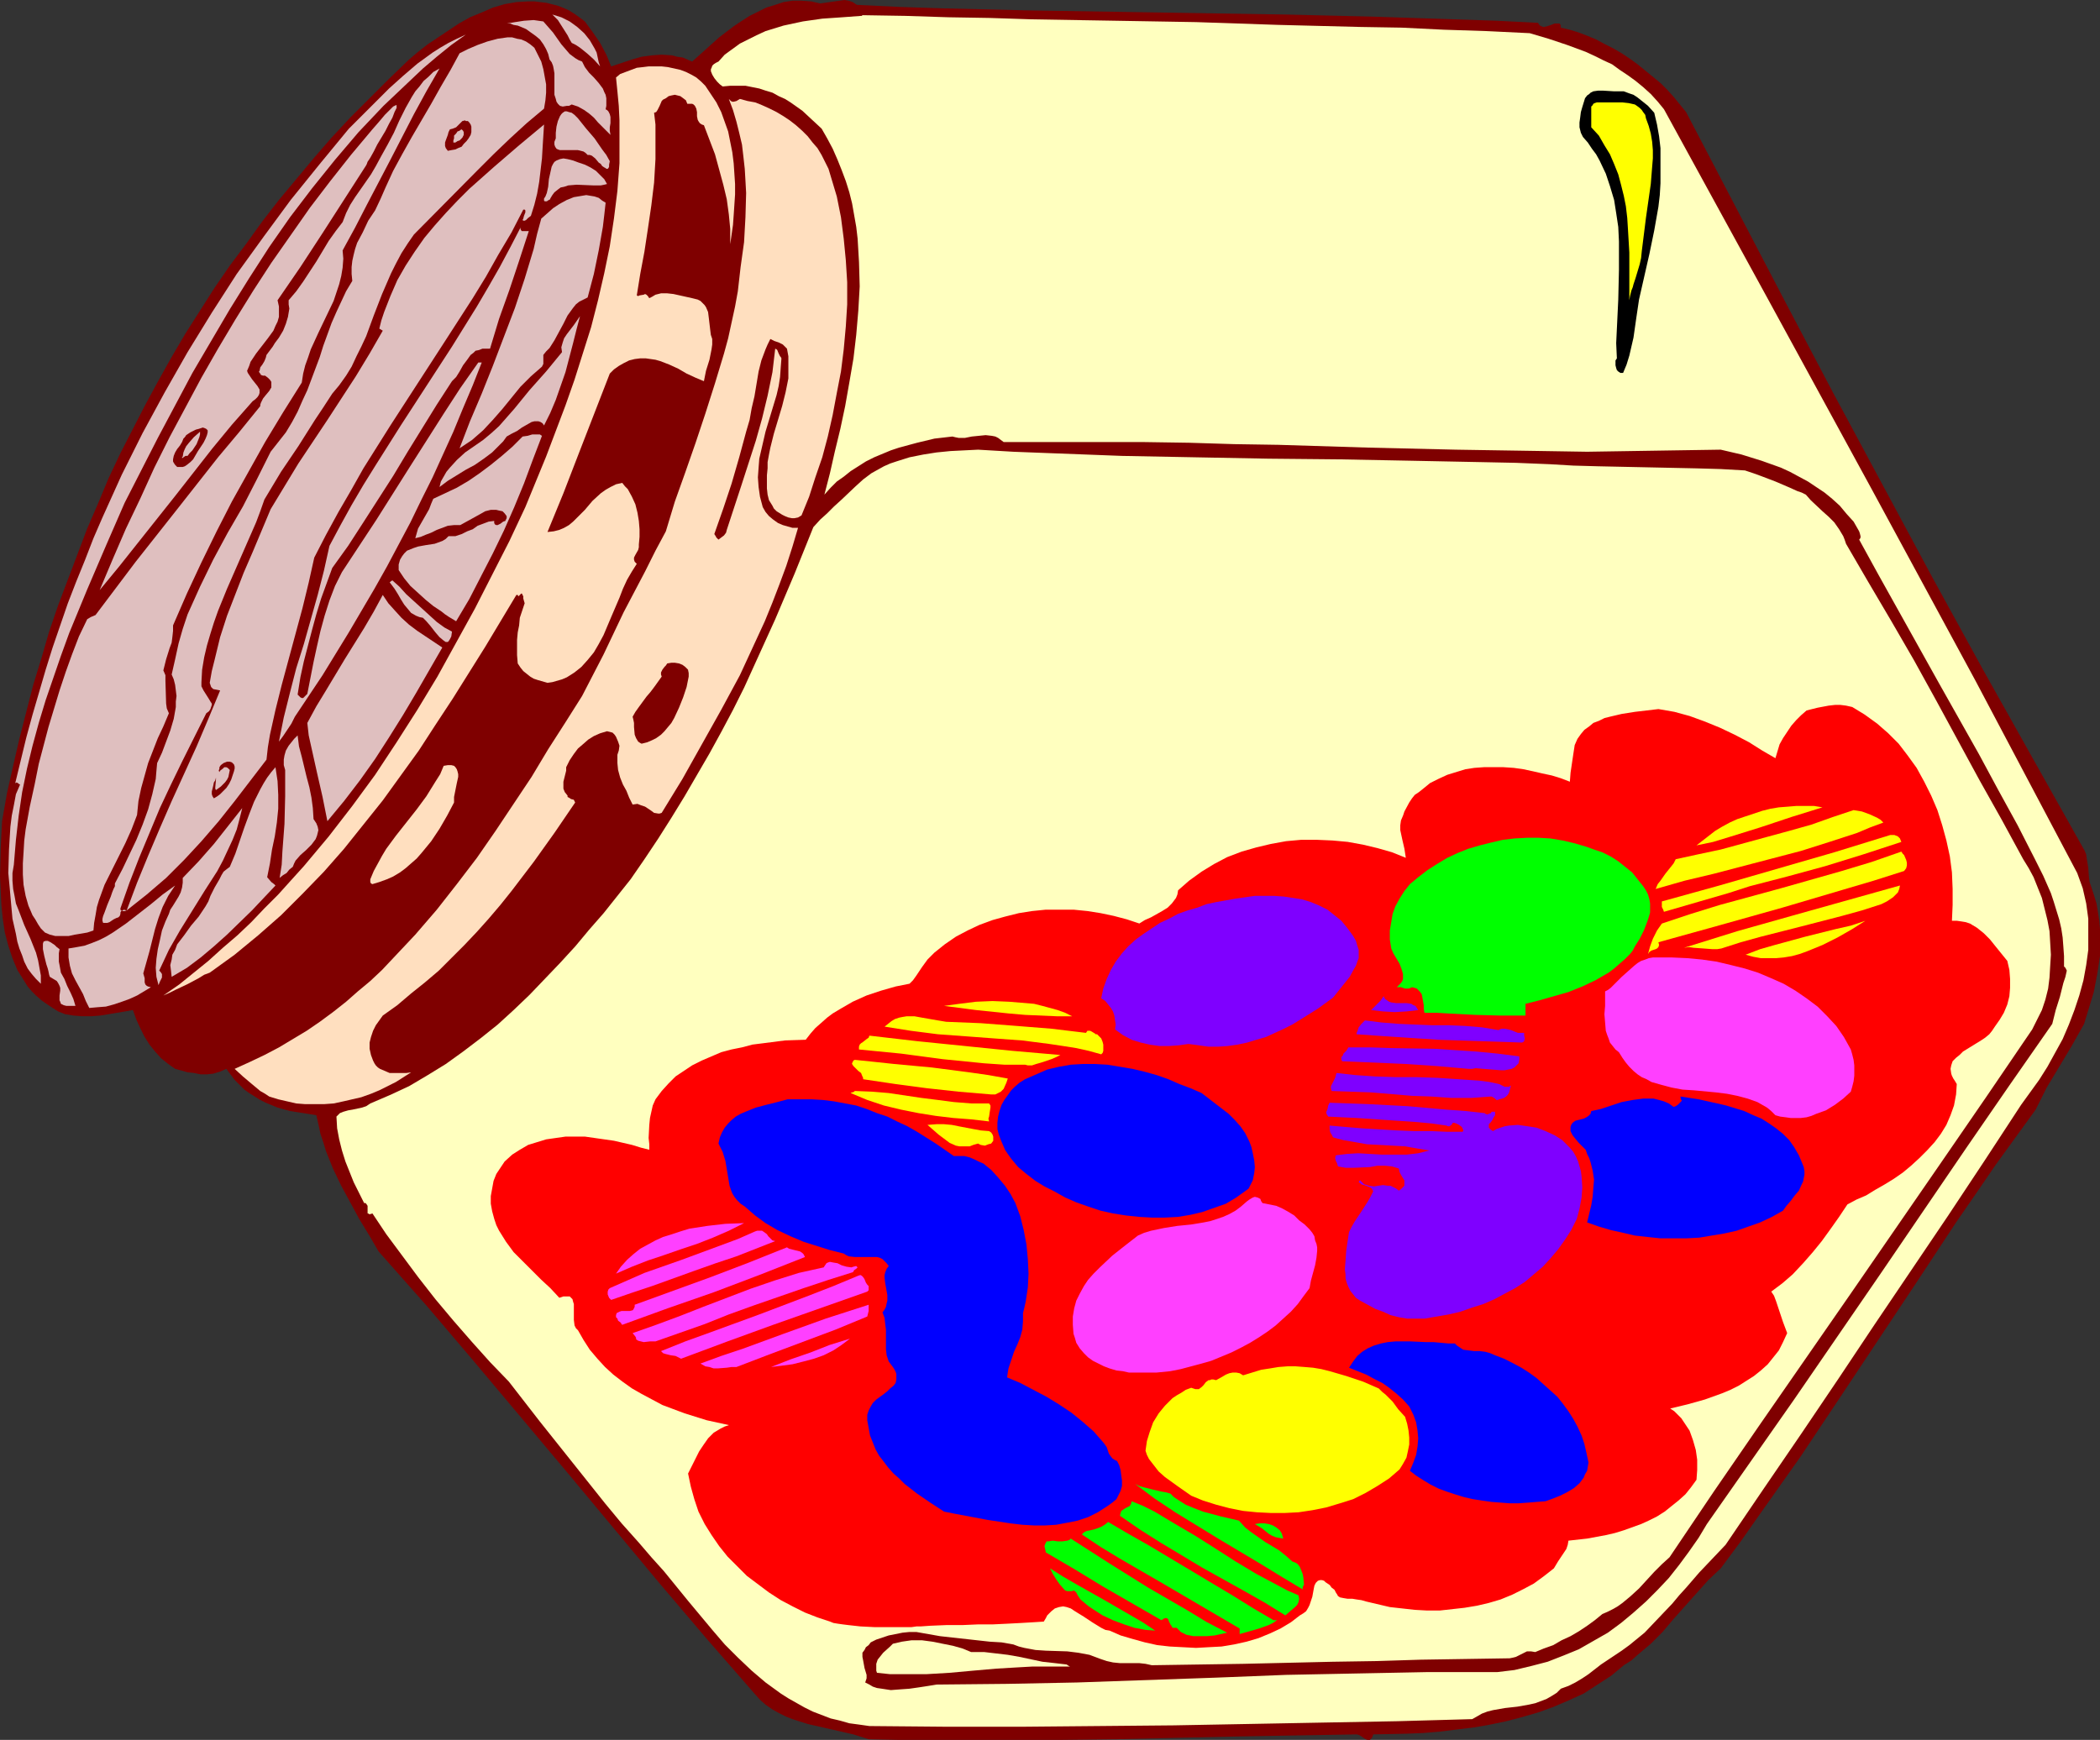
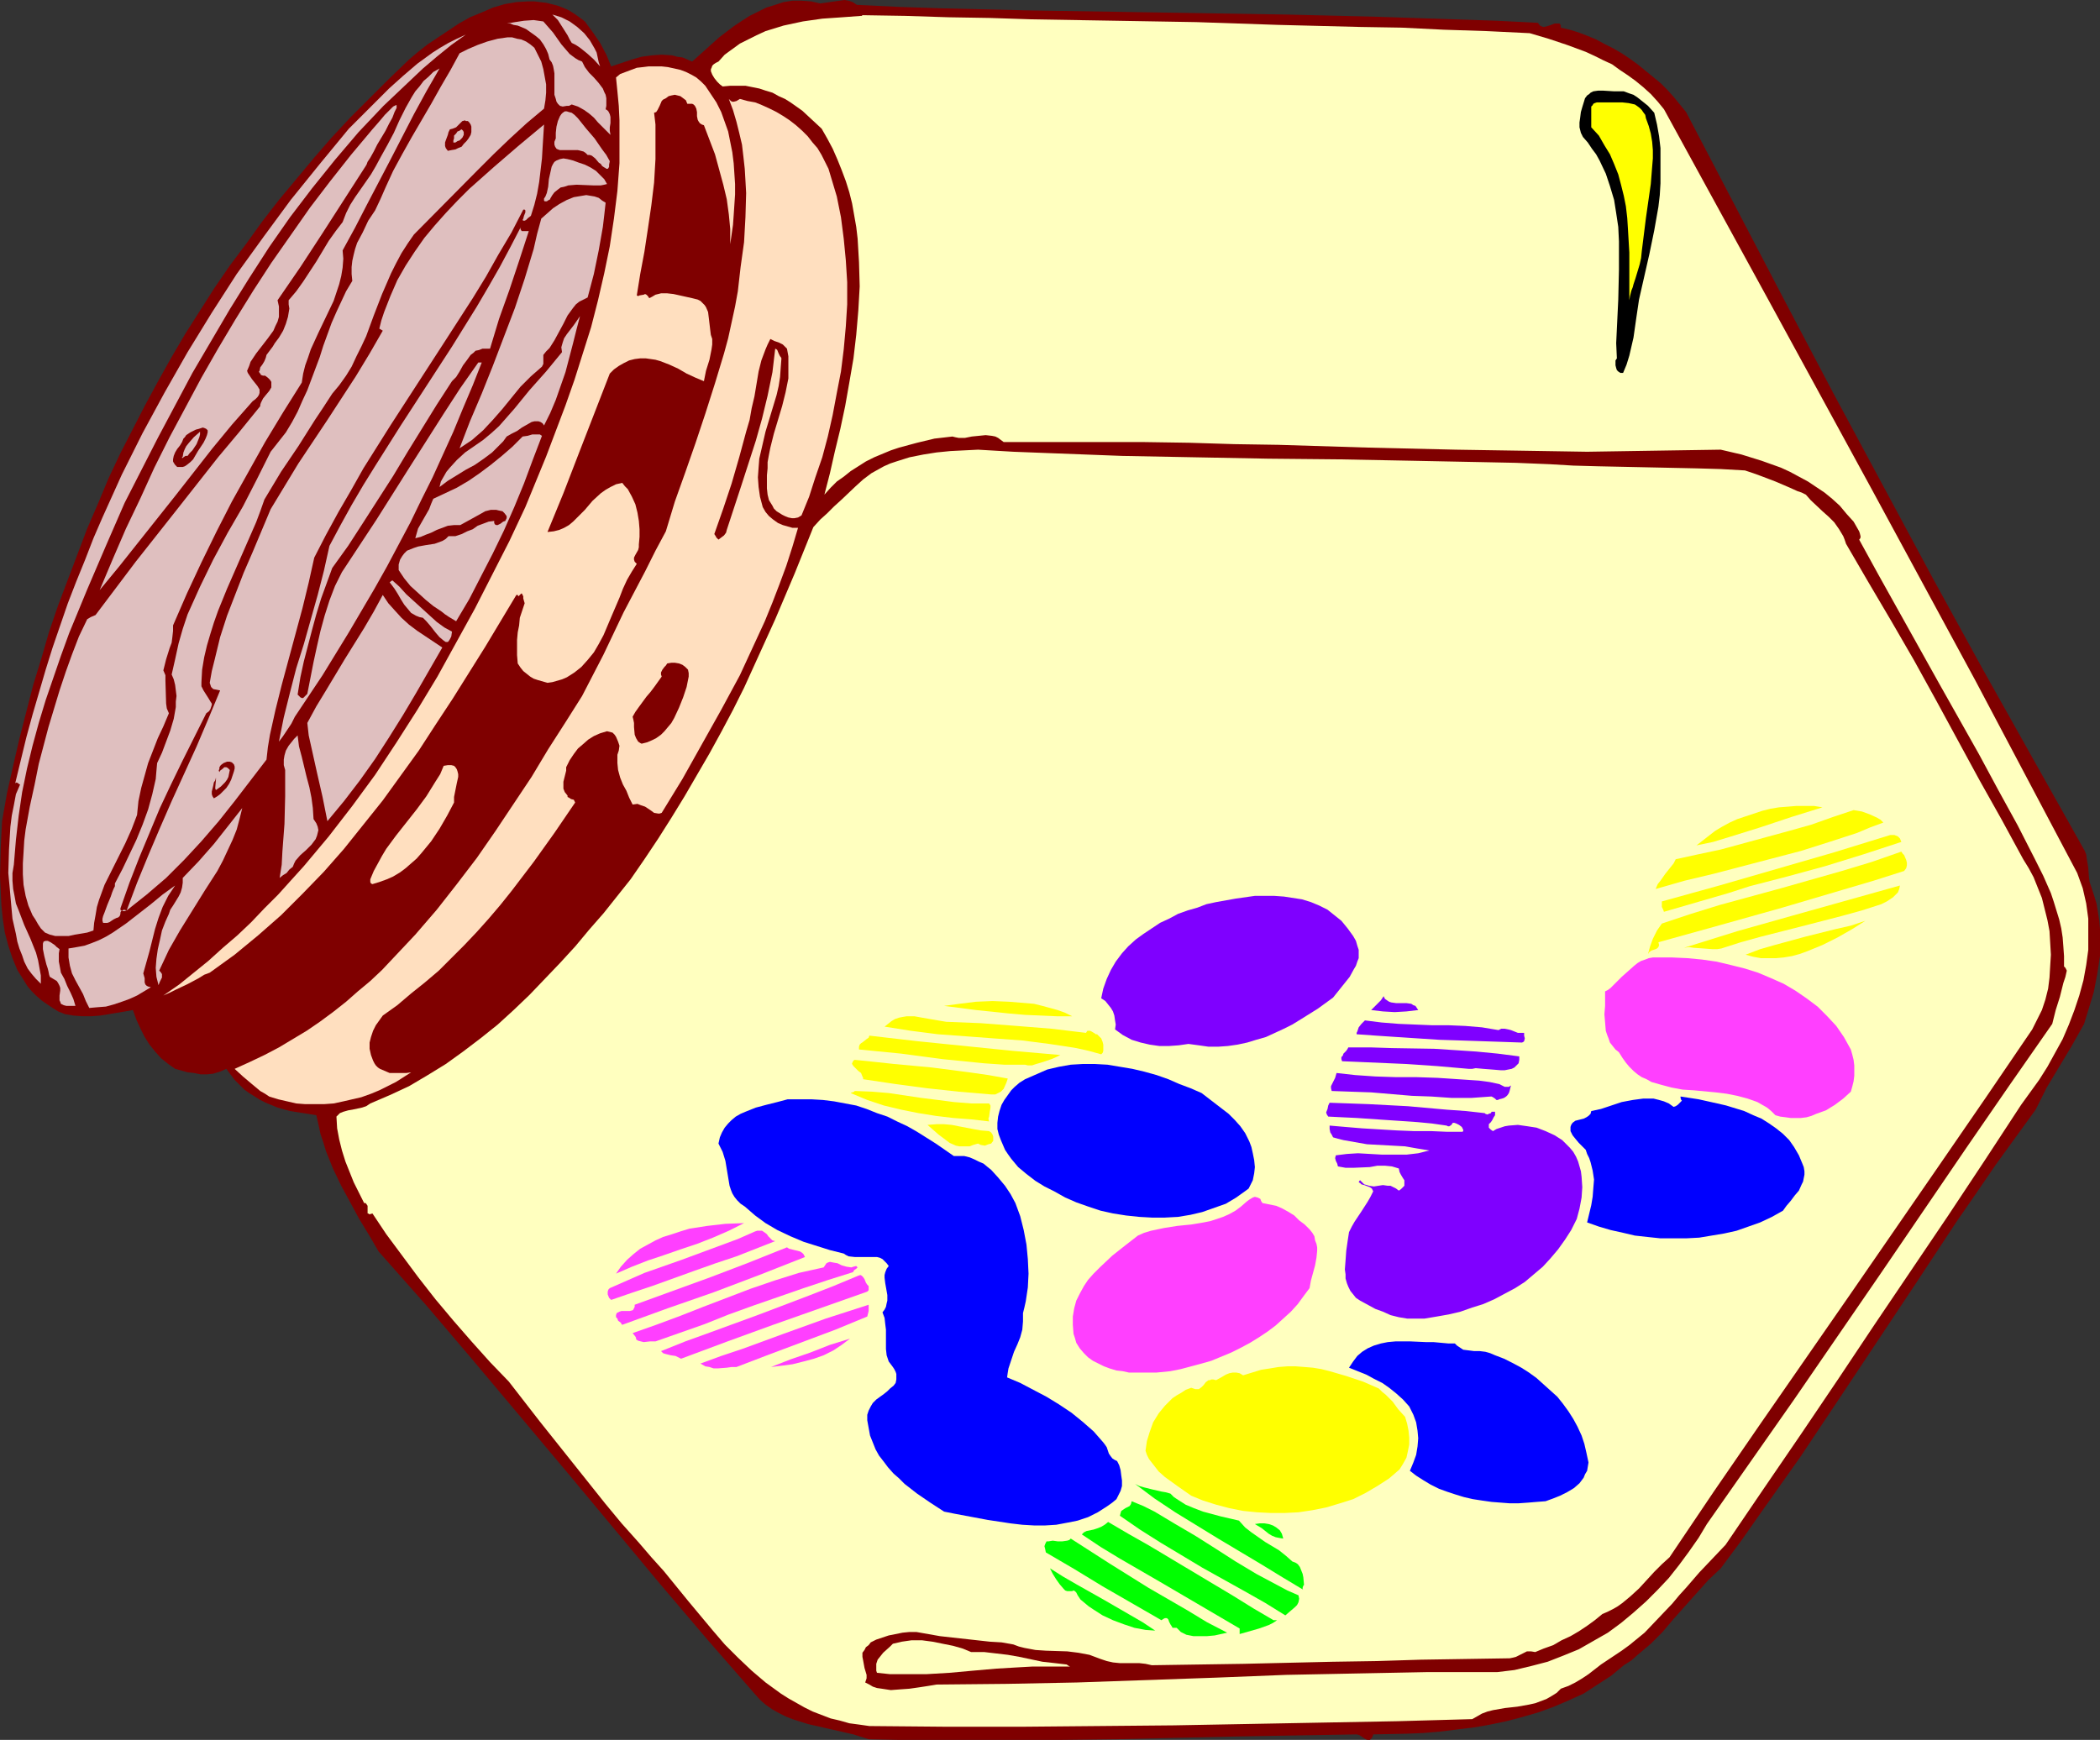
<svg xmlns="http://www.w3.org/2000/svg" xmlns:ns1="http://sodipodi.sourceforge.net/DTD/sodipodi-0.dtd" xmlns:ns2="http://www.inkscape.org/namespaces/inkscape" version="1.0" width="129.724mm" height="107.509mm" id="svg73" ns1:docname="Candy Jar 4.wmf">
  <rect width="100%" height="100%" fill="#333333" stroke="none" />
  <ns1:namedview id="namedview73" pagecolor="#ffffff" bordercolor="#000000" borderopacity="0.25" ns2:showpageshadow="2" ns2:pageopacity="0.0" ns2:pagecheckerboard="0" ns2:deskcolor="#d1d1d1" ns2:document-units="mm" />
  <defs id="defs1">
    <pattern id="WMFhbasepattern" patternUnits="userSpaceOnUse" width="6" height="6" x="0" y="0" />
  </defs>
  <path style="fill:#7f0000;fill-opacity:1;fill-rule:evenodd;stroke:none" d="m 136.552,5.008 1.778,2.423 1.778,2.585 1.454,2.747 1.131,2.747 2.424,-0.808 2.424,-0.808 2.262,-0.646 2.424,-0.323 2.262,-0.162 2.424,0.162 1.131,0.323 1.293,0.162 1.131,0.485 1.131,0.485 3.07,-2.747 3.232,-2.908 3.394,-2.585 1.939,-1.293 1.778,-1.131 1.939,-0.969 1.939,-0.969 2.101,-0.646 1.939,-0.646 2.101,-0.323 h 2.101 l 2.262,0.162 2.101,0.485 2.262,-0.323 2.262,-0.323 L 197.152,0 l 0.97,0.162 0.97,0.323 0.97,0.646 9.858,0.485 9.858,0.323 20.038,0.485 40.4,0.646 20.038,0.323 20.038,0.485 9.858,0.323 9.696,0.323 9.696,0.323 9.534,0.485 0.323,0.485 0.162,0.162 0.323,0.162 0.485,0.162 0.808,-0.162 0.97,-0.323 0.808,-0.323 h 0.808 0.323 l 0.162,0.162 0.162,0.323 v 0.485 l 2.101,0.485 2.101,0.646 2.101,0.808 1.939,0.808 2.101,1.131 1.939,0.969 1.939,1.131 1.939,1.293 1.778,1.293 1.778,1.454 3.555,2.908 1.616,1.616 1.454,1.616 1.454,1.777 1.454,1.777 11.312,21.65 11.474,21.973 11.474,21.811 11.635,21.65 11.635,21.65 11.797,21.488 11.958,21.326 11.797,21.003 0.323,0.808 0.162,1.131 0.323,1.939 0.162,2.262 0.162,1.131 0.323,0.969 0.646,1.939 0.646,2.1 0.323,1.939 0.323,2.1 0.162,1.939 v 2.1 2.262 1.939 l -0.646,4.201 -0.808,4.201 -1.131,3.716 -1.131,3.716 -1.454,2.585 -1.454,2.585 -2.909,4.847 -2.909,4.847 -1.293,2.585 -1.293,2.585 -4.686,6.463 -4.686,6.463 -4.525,6.624 -4.686,6.786 -9.05,13.733 -18.261,27.466 -9.05,13.571 -4.686,6.624 -4.686,6.624 -4.525,6.463 -4.686,6.301 -2.909,2.747 -2.747,3.07 -5.333,5.978 -2.586,3.07 -2.747,2.747 -3.07,2.585 -1.454,1.293 -1.778,1.131 -2.909,2.423 -3.232,2.1 -3.232,2.1 -3.555,1.616 -3.394,1.454 -3.555,1.293 -3.878,1.131 -3.717,0.969 -3.878,0.808 -3.717,0.646 -4.04,0.485 -3.878,0.485 -3.878,0.323 -3.878,0.162 -7.757,0.162 -0.162,0.485 -0.162,0.323 -0.485,0.485 h -0.485 l -0.485,-0.162 -0.485,-0.323 -0.485,-0.323 -0.485,-0.323 -0.646,-0.162 -27.957,0.485 -27.957,0.646 -14.221,0.162 h -14.382 -14.544 -7.434 l -7.434,-0.162 -3.555,-1.131 -3.555,-0.808 -3.555,-0.808 -3.555,-0.808 -3.555,-1.131 -1.616,-0.646 -1.616,-0.808 -1.454,-0.808 -1.616,-1.131 -1.293,-1.131 -1.293,-1.454 L 165.155,382.907 154.166,369.982 132.512,343.97 121.523,330.883 110.534,317.796 99.545,304.871 88.395,292.269 l -2.262,-3.878 -2.262,-3.716 -2.101,-3.878 -2.101,-3.878 -1.939,-4.039 -1.616,-4.039 -0.646,-2.1 -0.646,-1.939 -0.485,-2.262 -0.485,-2.1 -3.07,-0.485 -3.07,-0.485 -2.909,-0.808 -2.747,-1.131 -1.293,-0.646 -1.293,-0.808 -1.293,-0.808 -1.131,-0.808 -1.131,-1.131 -1.131,-1.131 -0.97,-1.293 -0.97,-1.293 -1.454,0.646 -1.616,0.485 -1.454,0.162 h -1.454 l -1.616,-0.323 -1.454,-0.162 -2.909,-0.808 -1.616,-1.131 -1.616,-1.293 -1.454,-1.616 -1.293,-1.616 -1.131,-1.777 -0.97,-1.939 -0.97,-2.1 -0.808,-2.262 -1.778,0.323 -1.939,0.323 -3.878,0.646 -2.101,0.162 h -2.101 l -2.101,-0.162 -1.939,-0.323 -1.616,-0.646 -1.293,-0.808 -1.454,-0.969 L 9.696,233.622 8.403,232.491 7.434,231.521 6.464,230.39 5.656,229.098 4.848,227.805 4.04,226.513 2.909,223.766 1.939,220.858 1.131,217.788 0.646,214.557 0.323,211.326 0.162,207.933 0,204.702 l 0.162,-6.624 0.162,-3.231 0.162,-3.07 1.131,-6.463 1.454,-6.463 1.454,-6.301 1.616,-6.301 1.616,-6.301 1.939,-6.301 1.778,-6.139 2.101,-6.139 2.262,-5.978 2.262,-5.978 2.262,-5.978 2.586,-5.978 2.424,-5.816 2.747,-5.816 2.909,-5.655 2.909,-5.655 3.07,-5.655 3.07,-5.493 3.232,-5.493 3.394,-5.332 3.394,-5.332 3.555,-5.17 3.878,-5.17 3.717,-5.17 3.878,-5.008 4.04,-4.847 4.04,-4.847 4.202,-4.847 4.363,-4.685 4.525,-4.524 4.525,-4.524 4.686,-4.524 2.101,-1.777 2.262,-1.777 2.424,-1.616 2.424,-1.616 2.424,-1.616 2.586,-1.454 2.747,-1.131 2.586,-1.131 2.747,-0.808 2.747,-0.485 2.747,-0.162 h 1.454 l 1.293,0.162 1.454,0.162 1.293,0.323 1.293,0.323 1.293,0.485 1.454,0.646 1.293,0.808 1.131,0.808 z" id="path1" />
  <path style="fill:#dfbfbf;fill-opacity:1;fill-rule:evenodd;stroke:none" d="m 140.107,15.51 -1.454,-1.616 -1.616,-1.454 -1.616,-1.293 -0.97,-0.646 -0.97,-0.485 -0.485,-0.808 -0.485,-0.969 -1.131,-1.777 -1.131,-1.777 -0.646,-0.646 -0.646,-0.646 2.101,0.646 1.939,0.969 1.778,1.293 1.616,1.454 1.293,1.616 1.131,1.939 0.485,0.969 0.485,2.262 z" id="path2" />
  <path style="fill:#ffffbf;fill-opacity:1;fill-rule:evenodd;stroke:none" d="m 212.342,381.13 -1.616,0.162 -1.616,0.323 -1.616,0.323 -1.454,0.485 -1.454,0.485 -1.293,0.646 -0.485,0.646 -0.646,0.485 -0.323,0.646 -0.485,0.646 v 0.969 l 0.162,0.808 0.323,1.777 0.485,1.616 v 0.808 l -0.323,0.969 0.97,0.485 0.808,0.485 0.97,0.323 1.131,0.162 2.101,0.323 2.101,-0.162 2.262,-0.162 2.262,-0.323 2.101,-0.323 1.939,-0.323 16.483,-0.162 16.322,-0.323 32.482,-1.131 16.322,-0.646 16.322,-0.323 16.483,-0.323 h 16.483 l 4.04,-0.485 4.04,-0.969 3.717,-0.969 3.717,-1.454 3.555,-1.454 3.394,-1.939 3.394,-1.939 3.07,-2.262 2.909,-2.423 2.909,-2.585 2.747,-2.747 2.586,-2.747 2.424,-3.07 2.262,-3.07 2.262,-3.231 1.939,-3.231 10.181,-14.541 10.181,-14.541 20.2,-29.405 10.019,-14.702 10.019,-14.702 10.019,-14.541 10.019,-14.379 0.808,-3.231 0.97,-3.07 0.808,-3.231 0.485,-1.454 0.323,-1.454 -0.323,-0.646 -0.323,-0.323 v -2.423 l -0.162,-2.262 -0.162,-2.1 -0.323,-2.1 -0.485,-2.1 -0.646,-2.1 -0.646,-2.1 -0.646,-1.939 -1.778,-4.039 -1.939,-3.878 -4.04,-7.917 -4.525,-8.24 -4.525,-8.401 -9.373,-16.641 -9.373,-16.803 -4.686,-8.401 -4.525,-8.24 0.162,-0.162 0.162,-0.323 v -0.323 l -0.162,-0.646 -0.162,-0.485 -1.293,-2.262 -1.616,-1.777 -1.616,-1.939 -1.778,-1.616 -1.778,-1.454 -1.939,-1.293 -1.939,-1.293 -4.202,-2.262 -2.101,-0.969 -2.262,-0.808 -2.262,-0.808 -4.686,-1.454 -4.848,-1.131 -10.504,0.162 -10.342,0.162 -10.342,0.162 -10.181,-0.162 -20.523,-0.323 -20.523,-0.485 -20.846,-0.646 -10.342,-0.162 -10.504,-0.323 -10.666,-0.162 h -10.666 -10.827 -11.15 l -0.646,-0.485 -0.646,-0.485 -0.646,-0.323 -0.808,-0.162 -1.454,-0.162 -1.616,0.162 -1.616,0.162 -1.616,0.323 h -1.454 l -0.808,-0.162 -0.646,-0.162 -4.202,0.485 -4.04,0.969 -4.202,1.131 -1.939,0.646 -1.939,0.808 -1.939,0.808 -1.939,0.969 -1.778,1.131 -1.778,1.131 -1.616,1.293 -1.616,1.131 -1.454,1.454 -1.454,1.616 1.293,-5.008 1.131,-5.008 1.293,-5.332 1.131,-5.332 0.97,-5.493 0.97,-5.655 0.646,-5.493 0.485,-5.655 0.323,-5.655 -0.162,-5.655 -0.162,-2.747 -0.162,-2.747 -0.323,-2.747 -0.485,-2.747 -0.485,-2.747 -0.646,-2.585 -0.808,-2.585 -0.97,-2.585 -0.97,-2.423 -1.131,-2.585 -1.293,-2.423 -1.293,-2.262 -2.262,-2.1 -2.262,-2.1 -2.747,-1.939 -1.293,-0.808 -1.454,-0.646 -1.454,-0.808 -1.616,-0.485 -1.454,-0.485 -1.616,-0.323 -1.616,-0.323 h -1.778 -1.778 l -1.778,0.162 -0.646,-0.485 -0.646,-0.646 -0.646,-0.808 -0.485,-0.808 -0.323,-0.808 v -0.485 l 0.162,-0.323 0.162,-0.485 0.323,-0.323 0.485,-0.323 0.646,-0.323 1.454,-1.616 1.778,-1.293 1.778,-1.293 1.939,-0.969 1.939,-0.969 2.101,-0.969 2.101,-0.646 2.101,-0.646 2.262,-0.485 2.262,-0.485 4.525,-0.646 4.686,-0.323 4.363,-0.323 h 0.162 l 0.162,-0.162 10.019,0.162 10.019,0.323 9.696,0.162 9.858,0.323 19.23,0.323 19.069,0.323 19.069,0.646 19.23,0.485 9.696,0.162 9.858,0.485 10.019,0.323 10.019,0.485 4.363,1.293 4.363,1.454 4.363,1.616 2.101,0.969 1.939,0.969 2.101,0.969 1.778,1.293 1.939,1.293 1.778,1.293 1.778,1.454 1.778,1.616 1.616,1.777 1.454,1.777 12.12,22.134 12.12,22.134 24.24,44.43 24.24,44.753 23.755,44.915 0.646,1.777 0.646,1.777 0.808,3.554 0.485,3.554 v 3.554 3.716 l -0.485,3.554 -0.646,3.554 -0.97,3.554 -1.131,3.393 -1.293,3.393 -1.454,3.393 -1.778,3.231 -1.778,3.231 -1.939,3.07 -2.101,2.908 -2.101,2.908 -8.565,13.087 -8.565,12.925 -17.13,25.366 -8.403,12.602 -8.726,12.925 -8.726,12.764 -8.888,13.087 -3.07,3.231 -3.07,3.231 -3.07,3.554 -1.616,1.777 -1.616,1.939 -3.232,3.393 -3.232,3.393 -1.778,1.454 -1.778,1.454 -1.778,1.293 -1.939,1.293 -2.909,1.939 -2.909,2.262 -1.454,0.969 -1.616,0.969 -1.616,0.808 -1.778,0.646 -0.97,0.969 -1.293,0.808 -1.131,0.646 -1.293,0.485 -1.293,0.485 -1.454,0.323 -2.747,0.485 -2.909,0.323 -2.747,0.485 -1.293,0.323 -1.293,0.485 -1.131,0.646 -1.131,0.646 -17.453,0.485 -17.453,0.323 -17.291,0.323 -17.453,0.323 -17.614,0.162 -17.776,0.162 h -17.776 l -17.938,-0.162 -2.262,-0.323 -2.424,-0.323 -2.262,-0.646 -2.101,-0.485 -2.101,-0.808 -2.101,-0.808 -1.939,-0.969 -3.717,-2.1 -1.778,-1.131 -3.555,-2.585 -3.232,-2.747 -3.232,-3.07 -3.07,-3.07 -2.909,-3.393 -5.656,-6.786 -5.656,-6.947 -2.909,-3.231 -2.909,-3.393 -4.04,-4.524 -3.878,-4.685 -7.595,-9.532 -7.595,-9.532 -7.272,-9.371 -4.363,-4.524 -4.202,-4.685 -4.363,-5.008 -4.202,-5.008 -4.04,-5.17 -3.717,-5.008 -3.717,-5.008 -1.616,-2.423 -1.616,-2.423 -0.485,0.162 h -0.323 l -0.162,-0.162 h -0.162 v -0.485 -0.485 -0.485 -0.323 l -0.323,-0.485 -0.162,-0.162 h -0.323 l -2.424,-4.847 -0.97,-2.423 -0.97,-2.423 -0.808,-2.585 -0.646,-2.585 -0.485,-2.585 -0.162,-2.747 0.808,-0.808 0.808,-0.323 1.131,-0.323 0.97,-0.162 2.262,-0.485 0.97,-0.323 0.97,-0.646 4.525,-1.939 4.525,-2.1 4.363,-2.585 4.202,-2.585 4.04,-2.908 4.04,-3.07 4.04,-3.231 3.717,-3.393 3.717,-3.554 3.555,-3.716 3.555,-3.716 3.555,-3.878 3.232,-3.878 3.394,-3.878 6.302,-7.917 3.232,-4.685 3.232,-4.847 3.07,-4.847 3.07,-5.008 2.909,-5.008 2.909,-5.008 2.747,-5.008 2.747,-5.17 2.586,-5.17 2.424,-5.332 4.848,-10.663 4.525,-10.663 4.363,-10.825 1.616,-1.777 1.616,-1.454 1.616,-1.616 1.778,-1.616 3.232,-3.07 1.778,-1.616 1.939,-1.454 1.454,-0.808 1.454,-0.808 1.454,-0.646 1.454,-0.485 3.07,-0.969 3.232,-0.646 3.07,-0.485 3.232,-0.323 3.232,-0.162 3.232,-0.162 8.242,0.485 8.403,0.323 16.968,0.646 16.968,0.323 17.13,0.323 16.806,0.162 16.806,0.323 8.08,0.162 8.242,0.162 7.918,0.162 7.918,0.323 5.494,0.323 5.818,0.162 22.947,0.485 5.656,0.162 5.656,0.323 1.939,0.646 1.778,0.646 3.394,1.293 3.394,1.454 1.778,0.808 0.97,0.323 0.97,0.485 1.131,1.293 2.747,2.585 1.454,1.293 1.293,1.293 1.131,1.616 0.97,1.616 0.323,0.808 0.323,0.969 5.171,8.886 5.333,9.048 5.333,9.209 5.171,9.371 10.181,18.741 5.171,9.209 5.01,9.209 1.293,2.1 1.131,2.1 0.97,2.423 0.97,2.423 0.646,2.585 0.646,2.585 0.485,2.585 0.162,2.747 0.162,2.747 -0.162,2.585 -0.162,2.747 -0.323,2.585 -0.646,2.585 -0.808,2.423 -1.131,2.262 -1.131,2.262 -10.666,15.672 -10.666,15.51 -21.17,30.697 -21.17,30.536 -10.666,15.51 -10.342,15.349 -1.778,1.616 -1.778,1.777 -3.555,3.878 -1.939,1.777 -1.939,1.616 -1.131,0.808 -1.131,0.646 -1.293,0.646 -1.131,0.485 -1.778,1.454 -1.778,1.293 -1.939,1.293 -1.939,1.131 -2.101,0.969 -1.939,1.131 -2.262,0.808 -1.939,0.808 -0.97,-0.162 h -0.97 l -0.646,0.323 -0.646,0.323 -0.646,0.323 -0.646,0.323 -0.646,0.162 -0.808,0.162 -20.685,0.323 -10.342,0.323 -10.342,0.162 -20.846,0.485 -10.666,0.162 -10.666,0.162 -1.454,-0.323 -1.454,-0.162 h -2.909 -1.616 l -1.616,-0.162 -1.454,-0.323 -1.454,-0.485 -1.293,-0.485 -1.293,-0.485 -2.586,-0.485 -2.586,-0.323 -5.01,-0.162 -2.424,-0.162 -2.586,-0.485 -1.293,-0.323 -1.293,-0.485 -2.747,-0.485 -2.747,-0.162 -5.818,-0.646 -5.818,-0.646 -2.747,-0.485 -2.747,-0.485 z" id="path3" />
-   <path style="fill:#ff0000;fill-opacity:1;fill-rule:evenodd;stroke:none" d="m 217.19,379.675 3.878,-0.162 h 3.717 l 3.717,-0.162 h 3.394 l 3.394,-0.162 3.07,-0.162 2.747,-0.162 2.586,-0.162 0.485,-0.808 0.323,-0.646 0.485,-0.485 0.485,-0.485 0.808,-0.646 0.97,-0.323 0.97,-0.162 0.808,0.162 0.97,0.323 0.97,0.646 2.101,1.293 1.939,1.293 2.101,1.293 0.97,0.485 0.97,0.162 2.586,1.131 2.747,0.808 2.909,0.808 2.909,0.646 2.909,0.323 3.07,0.162 3.07,0.162 2.909,-0.162 3.07,-0.162 2.909,-0.485 2.909,-0.646 2.747,-0.808 2.747,-1.131 2.424,-1.131 2.424,-1.454 2.101,-1.616 0.808,-0.485 0.646,-0.485 0.485,-0.808 0.323,-0.646 0.646,-1.939 0.323,-1.777 0.162,-0.808 0.323,-0.646 0.485,-0.485 0.485,-0.162 h 0.485 l 0.485,0.162 0.323,0.323 0.485,0.323 0.485,0.323 0.485,0.646 0.646,0.485 0.323,0.646 0.323,0.485 0.162,0.323 0.485,0.323 0.808,0.162 0.97,0.162 h 1.131 l 0.97,0.162 1.131,0.162 1.131,0.323 2.747,0.646 2.747,0.646 2.909,0.323 2.909,0.323 2.909,0.162 h 2.909 l 2.909,-0.323 2.909,-0.323 2.909,-0.485 2.747,-0.646 2.747,-0.808 2.747,-1.131 2.586,-1.293 2.424,-1.293 2.424,-1.777 2.262,-1.777 0.97,-1.616 0.97,-1.454 0.97,-1.454 0.323,-0.969 0.162,-0.969 4.363,-0.485 4.363,-0.808 2.101,-0.485 2.101,-0.646 4.04,-1.454 1.778,-0.808 1.939,-0.969 1.778,-1.131 1.616,-1.293 1.616,-1.293 1.616,-1.454 1.293,-1.616 1.293,-1.777 0.162,-2.262 v -2.423 l -0.323,-2.262 -0.646,-2.262 -0.808,-2.262 -0.646,-0.969 -0.646,-0.969 -0.646,-0.969 -0.808,-0.808 -0.808,-0.808 -0.97,-0.646 4.04,-0.969 4.04,-1.131 4.04,-1.454 1.939,-0.808 1.939,-0.969 1.778,-1.131 1.778,-1.131 1.616,-1.293 1.616,-1.454 1.293,-1.616 1.293,-1.616 0.97,-1.939 0.97,-2.1 -0.97,-2.585 -0.808,-2.423 -0.808,-2.423 -0.485,-1.293 -0.646,-0.969 2.586,-1.939 2.424,-2.1 2.424,-2.585 2.262,-2.585 2.101,-2.585 2.101,-2.908 1.939,-2.747 1.939,-2.908 2.101,-1.131 2.262,-0.969 2.101,-1.293 2.262,-1.293 2.101,-1.293 2.101,-1.454 1.939,-1.616 1.939,-1.777 1.778,-1.777 1.778,-1.939 1.454,-1.939 1.293,-2.1 0.97,-2.262 0.808,-2.262 0.485,-2.585 0.162,-2.423 -0.485,-0.808 -0.323,-0.485 -0.323,-0.646 -0.162,-0.485 -0.162,-1.131 0.162,-0.808 0.323,-0.969 0.808,-0.808 0.808,-0.646 0.808,-0.808 2.101,-1.293 2.101,-1.293 0.97,-0.646 0.97,-0.808 0.646,-0.808 0.646,-0.969 1.131,-1.616 0.97,-1.616 0.808,-1.939 0.485,-1.939 0.162,-1.939 v -2.1 l -0.162,-2.1 -0.485,-2.1 -2.747,-3.393 -1.293,-1.616 -1.454,-1.454 -1.616,-1.293 -0.808,-0.485 -0.808,-0.485 -0.97,-0.323 -0.97,-0.162 -1.131,-0.162 h -1.131 l 0.162,-3.716 v -3.716 l -0.162,-3.878 -0.485,-3.716 -0.808,-3.716 -0.97,-3.554 -1.131,-3.554 -1.454,-3.393 -1.616,-3.231 -1.778,-3.231 -2.101,-2.908 -2.101,-2.747 -2.424,-2.423 -2.586,-2.262 -2.909,-2.1 -2.909,-1.777 -1.454,-0.323 -1.293,-0.162 h -1.293 l -1.454,0.162 -2.586,0.485 -2.586,0.646 -1.293,1.131 -1.131,1.131 -1.131,1.293 -0.97,1.454 -0.97,1.454 -0.808,1.454 -0.485,1.616 -0.485,1.616 -3.07,-1.777 -3.07,-1.939 -3.394,-1.777 -3.394,-1.616 -3.555,-1.454 -3.555,-1.293 -3.555,-0.969 -3.717,-0.646 -2.747,0.323 -2.747,0.323 -3.07,0.485 -2.747,0.646 -1.293,0.323 -1.293,0.646 -1.293,0.485 -0.97,0.808 -1.131,0.808 -0.808,0.969 -0.808,1.131 -0.646,1.454 -0.323,2.1 -0.646,4.362 -0.162,2.1 -2.101,-0.808 -2.101,-0.646 -2.262,-0.485 -2.101,-0.485 -2.262,-0.485 -2.262,-0.323 -2.424,-0.162 h -2.262 -2.262 l -2.262,0.162 -2.101,0.323 -2.101,0.646 -2.101,0.646 -2.101,0.969 -1.939,0.969 -1.778,1.454 -0.808,0.646 -0.97,0.646 -0.646,0.808 -0.646,0.969 -1.131,2.1 -0.323,0.969 -0.485,1.131 -0.162,1.131 v 1.131 l 0.485,2.262 0.485,2.1 0.323,2.1 -3.232,-1.293 -3.394,-0.969 -3.394,-0.808 -3.555,-0.646 -3.555,-0.323 -3.717,-0.162 h -3.555 l -3.555,0.323 -3.555,0.646 -3.394,0.808 -3.394,0.969 -3.394,1.293 -3.07,1.616 -2.909,1.777 -2.909,2.1 -2.586,2.262 -0.162,0.969 -0.323,0.808 -0.485,0.646 -0.485,0.646 -0.97,0.969 -1.293,0.808 -2.586,1.454 -1.454,0.646 -1.293,0.808 -2.909,-0.969 -3.07,-0.808 -3.07,-0.646 -3.07,-0.485 -3.232,-0.323 h -3.232 -3.232 l -3.232,0.323 -3.07,0.485 -3.232,0.808 -2.909,0.808 -3.07,1.131 -2.747,1.293 -2.747,1.454 -2.586,1.777 -2.424,1.939 -0.808,0.808 -0.808,0.808 -1.293,1.777 -1.293,1.939 -0.808,1.131 -0.808,0.808 -3.232,0.646 -3.394,0.969 -3.394,1.131 -3.232,1.454 -3.07,1.777 -1.616,0.969 -1.293,0.969 -1.454,1.293 -1.293,1.131 -1.131,1.293 -1.131,1.454 -4.848,0.162 -5.01,0.646 -2.586,0.323 -2.424,0.646 -2.424,0.485 -2.424,0.646 -2.262,0.969 -2.262,0.969 -2.262,1.131 -1.939,1.293 -1.939,1.293 -1.616,1.616 -1.616,1.777 -1.454,1.939 -0.646,1.454 -0.323,1.454 -0.323,1.454 -0.162,1.616 -0.162,3.07 0.162,1.454 v 1.293 l -1.939,-0.485 -2.101,-0.646 -4.202,-0.969 -2.262,-0.323 -2.262,-0.323 -2.262,-0.323 h -2.262 -2.262 l -2.262,0.323 -2.262,0.323 -2.101,0.646 -2.101,0.646 -1.939,1.131 -1.778,1.131 -1.778,1.616 -0.97,1.454 -0.97,1.454 -0.646,1.616 -0.323,1.777 -0.323,1.777 v 1.777 l 0.323,1.777 0.485,1.777 0.485,1.454 0.646,1.293 0.808,1.293 0.808,1.293 1.778,2.423 2.101,2.1 4.363,4.362 2.101,1.939 2.101,2.262 0.97,-0.323 h 0.808 0.646 l 0.323,0.323 0.323,0.323 0.162,0.646 0.162,0.485 v 0.808 1.454 1.454 l 0.162,1.293 0.323,0.646 0.485,0.485 1.293,2.262 1.454,2.262 1.778,2.1 1.778,1.939 1.939,1.777 2.101,1.616 2.262,1.616 2.262,1.293 2.424,1.293 2.424,1.293 2.586,0.969 2.586,0.969 2.586,0.808 2.586,0.808 5.171,1.131 -0.97,0.323 -0.97,0.485 -0.808,0.485 -0.808,0.485 -1.293,1.293 -1.131,1.616 -0.97,1.454 -1.778,3.554 -0.808,1.616 0.646,3.07 0.808,2.908 0.97,2.908 1.454,2.908 1.616,2.585 1.778,2.585 1.939,2.423 2.262,2.262 2.262,2.262 2.586,1.939 2.586,1.939 2.747,1.777 2.747,1.454 2.909,1.454 2.909,1.131 2.909,0.969 0.808,0.323 0.97,0.162 1.131,0.162 1.293,0.162 1.454,0.162 1.454,0.162 3.232,0.162 h 3.232 2.909 1.454 1.131 l 1.131,-0.162 h 0.97 z" id="path4" />
  <path style="fill:#dfbfbf;fill-opacity:1;fill-rule:evenodd;stroke:none" d="m 135.905,14.379 0.646,1.293 0.97,1.293 1.131,1.131 1.131,1.293 0.97,1.293 0.323,0.808 0.323,0.646 0.162,0.808 v 0.808 0.969 l -0.162,0.808 0.323,0.162 0.323,0.323 0.323,0.646 0.162,0.646 v 0.646 0.808 l -0.162,0.969 v 0.808 l 0.162,0.969 -0.97,-0.969 -0.97,-0.969 -0.97,-0.969 -0.97,-1.131 -1.131,-0.969 -1.131,-0.808 -1.454,-0.808 -1.454,-0.485 -0.646,0.323 h -0.485 l -0.97,0.162 -0.646,-0.162 -0.485,-0.485 -0.323,-0.485 -0.162,-0.646 -0.323,-0.969 v -0.808 -4.201 l -0.162,-0.969 -0.162,-0.808 -0.323,-0.808 -0.485,-0.646 -0.323,-1.293 -0.485,-1.131 -0.646,-1.131 -0.808,-1.131 -0.97,-0.808 -1.131,-0.808 -1.131,-0.808 -1.131,-0.485 -0.808,-0.323 -0.97,-0.162 -0.808,-0.323 h -0.808 l 1.939,-0.323 2.101,-0.323 2.262,-0.162 1.131,0.162 1.131,0.162 1.131,1.293 1.131,1.293 1.939,2.747 0.97,1.131 0.97,1.131 1.293,0.969 0.808,0.485 z" id="path5" />
  <path style="fill:#dfbfbf;fill-opacity:1;fill-rule:evenodd;stroke:none" d="m 29.088,117.457 -4.363,10.017 -4.363,10.179 -4.202,10.179 -1.939,5.332 -1.778,5.17 -1.778,5.17 -1.616,5.332 -1.454,5.332 -1.293,5.332 -1.131,5.493 -0.808,5.493 -0.646,5.655 -0.485,5.816 -0.323,1.939 v 1.777 l 0.162,1.939 0.323,1.616 0.323,1.777 0.646,1.616 1.293,3.393 1.454,3.231 1.293,3.231 0.485,1.777 0.323,1.777 0.323,1.777 v 1.939 l -1.131,-1.131 -0.97,-1.131 -0.97,-1.293 -0.808,-1.616 -0.485,-1.454 -0.646,-1.616 -0.485,-1.616 -0.323,-1.777 -0.808,-3.554 -0.323,-3.554 -0.323,-3.716 -0.323,-3.393 0.162,-5.493 0.323,-5.332 0.323,-2.585 0.485,-2.423 0.485,-2.585 0.97,-2.262 -0.323,-0.162 -0.162,-0.162 -0.323,-0.162 -0.323,0.162 1.293,-5.332 1.293,-5.332 1.454,-5.332 3.07,-10.502 1.616,-5.17 1.778,-5.17 1.778,-5.17 1.939,-5.008 2.101,-5.17 1.939,-5.008 2.101,-4.847 4.525,-10.017 4.848,-9.694 5.171,-9.532 5.333,-9.371 5.656,-9.209 5.818,-9.048 6.302,-8.724 6.302,-8.563 6.787,-8.401 6.787,-8.24 6.302,-6.301 3.07,-3.07 3.232,-2.908 3.394,-2.908 3.555,-2.585 1.778,-1.131 1.939,-1.131 1.939,-0.969 2.101,-0.969 -3.394,2.423 -3.394,2.747 -3.232,2.747 -3.07,2.908 -3.07,2.908 -3.07,2.908 -2.909,3.07 -2.909,3.07 -5.494,6.463 -5.333,6.624 -5.171,6.786 -4.848,6.947 -4.686,7.27 -4.525,7.27 -4.363,7.432 -4.363,7.432 -4.04,7.594 -4.04,7.594 z" id="path6" />
  <path style="fill:#dfbfbf;fill-opacity:1;fill-rule:evenodd;stroke:none" d="m 124.755,11.148 0.808,1.616 0.808,1.616 0.485,1.777 0.323,1.777 0.323,1.777 v 1.939 l -0.162,1.777 -0.323,1.939 -4.04,3.393 -3.878,3.554 -3.878,3.716 -3.717,3.716 -14.867,15.025 -1.454,2.1 -1.454,2.262 -1.293,2.423 -1.131,2.262 -2.101,4.847 -1.939,5.008 -1.778,4.847 -1.131,2.423 -1.131,2.262 -1.131,2.423 -1.293,2.1 -1.616,2.262 -1.616,1.939 -2.101,3.231 -1.939,2.908 -3.878,6.139 -4.04,5.978 -1.939,3.231 -1.939,3.231 -0.97,2.747 -0.97,2.585 -2.262,5.17 -2.262,5.17 -2.262,5.17 -2.101,5.17 -0.97,2.747 -0.808,2.585 -0.808,2.747 -0.646,2.747 -0.485,2.908 -0.162,2.908 v 0.485 0.485 l 0.485,0.969 1.131,1.777 0.485,0.808 0.323,0.485 v 0.323 l -0.162,0.485 -0.162,0.485 -0.323,0.485 -0.646,0.485 -5.494,10.986 -2.747,5.655 -2.586,5.493 -2.424,5.816 -2.424,5.816 -2.262,5.816 -2.101,5.978 v 0.323 l 0.162,0.162 0.485,0.162 h 0.323 l 0.485,-0.162 2.424,-6.463 2.586,-6.301 2.747,-6.463 2.747,-6.301 5.818,-12.764 2.747,-6.463 2.747,-6.624 -0.808,-0.162 -0.808,-0.162 -0.323,-0.323 -0.162,-0.162 -0.162,-0.485 -0.162,-0.485 0.485,-2.747 0.646,-2.585 1.293,-5.332 1.616,-5.008 1.939,-5.008 1.939,-5.008 2.101,-4.847 2.101,-5.008 2.101,-5.008 3.232,-5.332 3.232,-5.332 6.787,-10.179 6.626,-10.179 3.232,-5.332 3.07,-5.332 -0.808,-0.485 0.485,-1.939 0.646,-1.939 1.454,-3.716 1.616,-3.716 1.939,-3.393 2.101,-3.231 2.262,-3.231 2.424,-2.908 2.586,-2.908 2.747,-2.908 2.747,-2.747 5.818,-5.17 5.818,-5.008 5.818,-4.847 -0.323,5.17 -0.162,2.747 -0.323,2.747 -0.323,2.747 -0.485,2.747 -0.646,2.585 -0.808,2.585 -0.646,0.485 -0.485,0.485 -0.323,0.162 h -0.323 l -0.162,-0.162 0.162,-0.323 0.162,-0.646 0.323,-0.808 v -0.323 -0.162 l -0.162,-0.162 h -0.323 l -2.747,5.332 -3.07,5.17 -2.909,5.17 -3.07,5.008 -6.464,10.017 -12.766,19.711 -6.302,10.017 -2.909,5.17 -2.909,5.008 -2.909,5.332 -2.747,5.332 -1.293,5.816 -1.454,5.978 -3.232,11.956 -1.616,5.978 -1.454,5.816 -1.293,5.816 -0.485,2.908 -0.323,2.908 -3.717,4.847 -3.717,4.847 -3.717,4.685 -4.04,4.685 -4.04,4.362 -4.202,4.201 -4.525,3.878 -4.686,3.716 -0.646,-0.162 -0.323,0.162 -0.323,0.162 -0.162,0.323 v 0.323 l -0.162,0.485 -0.323,0.323 -0.485,0.162 -0.646,0.323 -0.485,0.323 -0.485,0.323 -0.485,0.162 h -0.323 -0.323 -0.323 l -0.162,-0.485 v -0.485 l 0.162,-0.646 0.323,-0.808 0.646,-1.777 0.808,-1.939 0.323,-0.969 0.323,-0.808 0.323,-0.646 v -0.646 l 1.778,-3.393 1.616,-3.393 1.616,-3.393 1.454,-3.554 1.293,-3.554 0.97,-3.554 0.808,-3.554 0.162,-1.939 0.162,-1.777 1.131,-2.423 0.97,-2.585 0.97,-2.585 0.808,-2.747 0.485,-2.747 v -1.293 l 0.162,-1.293 -0.162,-1.293 -0.162,-1.293 -0.323,-1.293 -0.485,-1.131 0.808,-3.554 0.808,-3.716 0.97,-3.393 1.131,-3.393 1.454,-3.231 1.454,-3.231 3.07,-6.301 3.394,-6.301 3.555,-6.139 3.232,-6.301 1.616,-3.231 1.616,-3.231 1.778,-2.262 1.778,-2.262 1.454,-2.423 1.293,-2.423 1.131,-2.585 1.131,-2.423 1.939,-5.17 0.97,-2.585 0.808,-2.585 1.939,-5.332 1.131,-2.585 1.131,-2.423 1.131,-2.423 1.454,-2.423 -0.162,-1.616 v -1.616 l 0.162,-1.454 0.323,-1.454 0.323,-1.293 0.485,-1.454 1.293,-2.423 1.293,-2.747 1.616,-2.423 1.293,-2.747 1.131,-2.585 1.778,-3.878 2.101,-3.878 2.262,-4.039 2.262,-3.878 2.262,-3.878 2.262,-4.039 2.262,-3.878 2.101,-3.878 0.97,-0.485 0.97,-0.485 2.262,-0.969 2.262,-0.808 2.424,-0.646 1.131,-0.162 1.131,-0.162 h 1.131 l 1.131,0.323 0.97,0.162 1.131,0.485 0.97,0.646 z" id="path7" />
  <path style="fill:#ffdfbf;fill-opacity:1;fill-rule:evenodd;stroke:none" d="m 164.67,20.034 1.293,1.939 1.293,1.939 1.131,2.262 0.808,2.262 0.808,2.262 0.485,2.423 0.485,2.423 0.323,2.585 0.162,2.423 0.162,2.423 v 2.423 l -0.162,2.423 -0.162,2.423 -0.162,2.262 -0.323,2.262 -0.323,2.262 v -3.554 l -0.323,-3.393 -0.485,-3.554 -0.808,-3.393 -0.97,-3.554 -0.97,-3.554 -1.293,-3.393 -1.293,-3.393 -0.485,-0.162 -0.485,-0.323 -0.323,-0.485 -0.162,-0.323 -0.162,-0.808 V 26.173 l -0.162,-0.808 -0.323,-0.646 -0.323,-0.323 -0.323,-0.162 h -0.485 -0.646 l -0.323,-0.808 -0.646,-0.485 -0.646,-0.485 -0.646,-0.162 -0.646,-0.162 -0.808,0.162 -0.646,0.162 -0.646,0.485 -0.646,0.323 -0.323,0.323 -0.485,1.131 -0.485,0.969 -0.323,0.485 -0.485,0.162 0.323,2.747 v 2.585 5.493 l -0.323,5.493 -0.646,5.332 -0.808,5.493 -0.808,5.332 -0.97,5.17 -0.808,5.008 0.323,0.162 0.323,-0.162 0.97,-0.162 0.323,-0.162 0.323,0.162 0.323,0.323 0.323,0.485 0.646,-0.323 0.808,-0.485 0.646,-0.162 0.646,-0.162 h 1.454 l 1.454,0.162 2.909,0.646 1.454,0.323 1.293,0.323 0.646,0.323 0.485,0.485 0.485,0.485 0.323,0.485 0.485,1.131 0.162,1.293 0.323,2.747 0.162,1.293 0.323,0.969 v 1.293 l -0.162,1.131 -0.485,2.423 -0.808,2.585 -0.485,2.423 -1.939,-0.808 -2.101,-0.969 -1.939,-1.131 -2.101,-0.969 -2.101,-0.808 -1.131,-0.323 -1.131,-0.162 -1.131,-0.162 h -1.293 l -1.293,0.162 -1.293,0.323 -1.293,0.646 -1.131,0.646 -1.131,0.808 -0.97,0.969 -7.272,18.741 -3.555,9.209 -3.717,9.048 1.454,-0.162 1.293,-0.323 1.131,-0.485 1.131,-0.646 0.97,-0.808 0.97,-0.969 1.778,-1.777 1.778,-2.1 1.939,-1.777 1.131,-0.808 1.131,-0.646 1.293,-0.646 1.454,-0.323 0.646,0.808 0.646,0.646 0.97,1.777 0.808,1.777 0.485,1.939 0.323,1.939 0.162,1.939 v 1.777 l -0.162,1.777 v 0.646 l -0.162,0.646 -0.646,1.131 -0.323,0.646 v 0.485 l 0.162,0.485 0.162,0.162 0.323,0.323 -1.131,1.777 -1.131,1.939 -0.97,2.1 -0.808,2.1 -1.939,4.524 -1.778,4.201 -1.131,2.1 -1.131,1.939 -1.454,1.777 -1.454,1.616 -1.616,1.293 -1.778,1.131 -1.131,0.485 -1.131,0.323 -1.131,0.323 -1.131,0.162 -2.262,-0.646 -0.97,-0.323 -0.808,-0.485 -0.808,-0.646 -0.808,-0.646 -0.646,-0.808 -0.646,-0.969 -0.162,-1.939 v -1.777 -1.777 l 0.162,-1.777 0.323,-1.616 0.162,-1.777 1.131,-3.393 -0.323,-1.131 v -0.485 l -0.162,-0.323 -0.162,-0.323 h -0.162 l -0.323,0.323 -0.162,0.162 -0.323,0.323 0.162,-0.162 -0.162,-0.323 h -0.162 -0.162 l -7.272,12.117 -7.595,12.117 -4.04,6.139 -3.878,5.978 -4.202,5.816 -4.202,5.816 -4.525,5.655 -4.525,5.655 -4.686,5.332 -5.01,5.17 -5.01,5.008 -5.333,4.685 -2.747,2.262 -2.747,2.262 -2.909,2.1 -2.909,2.1 -1.293,0.485 -1.293,0.808 -2.747,1.454 -2.747,1.293 -1.293,0.646 -1.454,0.646 3.717,-2.585 3.394,-2.747 3.394,-2.747 3.394,-3.07 3.394,-2.908 3.232,-3.07 3.07,-3.231 3.232,-3.231 2.909,-3.231 3.07,-3.393 5.818,-6.947 5.494,-7.109 5.333,-7.27 5.01,-7.594 4.848,-7.594 4.686,-7.755 4.363,-7.917 4.363,-7.917 4.04,-7.917 4.04,-7.917 3.717,-7.917 4.848,-11.794 2.262,-5.978 2.262,-5.978 2.101,-5.978 1.939,-6.139 1.939,-6.139 1.616,-6.301 1.454,-6.301 1.293,-6.301 0.97,-6.463 0.808,-6.463 0.485,-6.463 v -3.393 -3.231 -3.393 l -0.162,-3.393 -0.323,-3.393 -0.323,-3.231 0.97,-0.808 1.293,-0.485 1.293,-0.485 1.293,-0.485 1.454,-0.162 1.293,-0.162 h 1.616 1.454 l 1.454,0.162 1.454,0.323 1.454,0.323 1.293,0.485 1.293,0.646 1.131,0.646 1.131,0.969 z" id="path8" />
  <path style="fill:#dfbfbf;fill-opacity:1;fill-rule:evenodd;stroke:none" d="m 79.992,58.486 0.162,1.939 -0.162,2.1 -0.323,1.939 -0.485,1.939 -0.646,1.939 -0.646,1.939 -1.778,3.716 -1.778,3.716 -1.778,3.878 -0.646,1.939 -0.646,1.777 -0.485,1.939 -0.323,2.1 -4.363,6.947 -4.202,6.947 -3.878,6.947 -3.878,6.947 -3.555,6.947 -3.555,7.27 -3.394,7.27 -3.232,7.432 v 1.293 l -0.162,1.454 -0.162,1.293 -0.485,1.293 -0.808,2.585 -0.323,1.293 -0.323,1.293 0.485,1.131 v 1.293 l 0.162,5.332 0.162,1.131 0.485,1.131 -1.293,3.07 -1.293,2.747 -1.131,2.908 -1.131,2.908 -0.808,2.908 -0.808,2.908 -0.646,3.07 -0.323,3.231 -1.293,3.393 -1.454,3.231 -3.232,6.463 -1.616,3.231 -1.293,3.554 -0.485,1.616 -0.323,1.939 -0.323,1.777 -0.162,1.777 -1.454,0.485 -2.909,0.485 -1.454,0.323 h -1.616 -1.454 l -1.293,-0.323 -1.131,-0.485 -0.97,-0.969 -0.646,-0.969 -0.646,-1.131 -0.646,-0.969 -0.97,-2.262 -0.646,-2.262 -0.485,-2.585 -0.162,-2.423 v -2.585 l 0.162,-2.585 0.162,-2.747 0.323,-2.585 0.97,-5.332 1.131,-5.17 0.485,-2.423 0.485,-2.423 2.262,-8.563 2.586,-8.563 1.454,-4.362 1.454,-4.039 1.616,-4.201 1.939,-4.039 0.808,-0.485 1.131,-0.485 9.373,-12.44 9.696,-12.279 9.534,-12.117 5.01,-5.978 4.848,-5.978 v -0.323 l 0.162,-0.485 0.485,-0.969 0.646,-0.808 0.808,-0.969 0.485,-0.808 v -0.485 -0.485 -0.323 l -0.323,-0.485 -0.485,-0.485 -0.646,-0.485 h -0.485 l -0.485,-0.162 -0.162,-0.323 -0.162,-0.162 -0.162,-0.323 0.162,-0.162 0.162,-0.808 0.485,-0.646 0.485,-0.808 0.323,-0.808 0.162,-0.646 0.97,-1.293 0.485,-0.646 0.485,-0.808 0.97,-1.293 0.97,-1.616 0.646,-1.616 0.485,-1.616 0.162,-0.969 0.162,-0.969 -0.162,-0.969 V 70.119 l 1.778,-2.1 1.616,-2.262 3.07,-4.685 2.909,-4.847 1.616,-2.262 1.616,-2.1 0.808,-2.1 0.97,-1.939 1.131,-1.777 1.131,-1.616 2.586,-3.716 1.131,-1.939 1.131,-2.1 1.616,-2.908 1.454,-2.747 1.293,-2.908 1.454,-2.908 1.454,-2.585 0.808,-1.293 0.97,-1.131 0.97,-1.293 1.131,-0.969 1.131,-1.131 1.454,-0.808 -3.07,5.332 -2.909,5.332 -5.494,10.663 -5.494,10.502 -2.747,5.332 z" id="path9" />
  <path style="fill:#000000;fill-opacity:1;fill-rule:evenodd;stroke:none" d="m 386.224,26.335 0.646,2.747 0.485,2.747 0.323,2.747 v 2.747 2.747 2.747 l -0.162,2.747 -0.323,2.747 -0.97,5.493 -1.131,5.493 -2.424,10.663 -0.646,4.362 -0.646,4.524 -0.485,2.1 -0.485,2.1 -0.646,2.1 -0.808,1.939 h -0.646 l -0.485,-0.323 -0.323,-0.323 -0.162,-0.485 -0.162,-0.646 v -0.485 -0.646 l 0.323,-0.485 -0.162,-3.554 0.162,-3.393 0.323,-6.786 0.162,-6.947 v -3.231 -3.393 l -0.162,-3.393 -0.485,-3.231 -0.485,-3.07 -0.97,-3.231 -0.97,-2.908 -1.454,-3.07 -0.808,-1.454 -0.97,-1.293 -0.97,-1.454 -1.131,-1.293 -0.485,-0.969 -0.323,-1.293 V 28.597 l 0.162,-1.131 0.162,-1.293 0.323,-1.131 0.646,-2.1 0.485,-0.646 0.485,-0.323 0.323,-0.323 0.646,-0.323 1.131,-0.162 h 1.131 l 2.586,0.162 h 1.131 1.131 l 1.293,0.485 0.97,0.323 0.97,0.646 0.808,0.646 1.616,1.293 z" id="path10" />
  <path style="fill:#ffdfbf;fill-opacity:1;fill-rule:evenodd;stroke:none" d="m 172.75,23.104 1.778,0.485 1.778,0.323 1.616,0.646 1.778,0.808 1.616,0.808 1.616,0.969 1.454,0.969 1.454,1.131 1.454,1.293 1.293,1.293 1.131,1.454 1.131,1.293 0.97,1.616 0.808,1.616 0.808,1.616 0.485,1.616 1.454,4.847 0.97,4.847 0.646,5.008 0.485,5.008 0.323,5.17 v 5.17 l -0.323,5.17 -0.485,5.332 -0.646,5.17 -0.97,5.008 -0.97,5.17 -1.131,5.008 -1.293,4.847 -1.616,4.685 -1.454,4.524 -1.778,4.362 -0.808,0.485 -0.808,0.162 h -0.646 l -0.808,-0.162 -0.808,-0.323 -0.646,-0.323 -1.293,-0.808 -0.646,-0.646 -0.323,-0.646 -0.808,-1.293 -0.323,-1.293 -0.162,-1.454 v -1.616 -1.454 l 0.162,-1.616 v -1.454 l 0.323,-1.777 0.323,-1.616 0.808,-3.231 0.97,-3.231 0.97,-3.231 0.808,-3.231 0.323,-1.616 0.323,-1.616 v -1.777 -1.616 -1.777 l -0.323,-1.777 -0.485,-0.485 -0.485,-0.485 -0.97,-0.485 -0.485,-0.162 -0.485,-0.162 -0.97,-0.485 -0.646,1.293 -0.485,1.131 -0.97,2.585 -0.646,2.585 -0.485,2.908 -0.485,2.908 -0.646,2.747 -0.485,2.747 -0.808,2.747 -1.616,5.978 -1.778,6.139 -1.939,5.816 -2.101,5.978 0.323,0.485 0.162,0.323 0.162,0.162 0.323,0.323 0.646,-0.485 0.646,-0.485 0.485,-0.646 0.162,-0.646 3.394,-10.34 3.394,-10.502 1.454,-5.17 1.293,-5.332 1.131,-5.493 0.323,-2.747 0.323,-2.747 0.323,0.162 0.162,0.162 0.323,0.808 0.323,0.646 0.162,0.162 0.162,0.323 -0.162,2.1 -0.162,2.262 -0.323,2.1 -0.485,2.1 -2.586,8.563 -0.97,4.201 -0.485,2.1 -0.162,2.1 -0.162,2.262 0.162,2.262 0.323,2.262 0.646,2.423 0.646,1.131 0.808,0.969 0.97,0.808 1.131,0.808 1.131,0.485 1.131,0.323 1.131,0.323 h 1.293 l -1.293,4.362 -1.454,4.524 -1.616,4.362 -1.616,4.201 -1.778,4.362 -1.939,4.201 -3.878,8.401 -4.363,8.078 -4.525,8.078 -4.525,8.078 -4.848,7.917 -0.485,0.162 h -0.323 l -0.97,-0.162 -0.646,-0.485 -1.454,-0.969 -0.97,-0.323 -0.808,-0.323 -1.131,0.162 -0.808,-1.616 -0.646,-1.616 -0.808,-1.454 -0.646,-1.616 -0.485,-1.777 -0.162,-1.616 v -0.969 -0.969 l 0.323,-0.969 0.162,-1.131 -0.323,-0.969 -0.485,-1.131 -0.323,-0.485 -0.485,-0.485 -0.646,-0.162 -0.646,-0.162 -1.616,0.485 -1.454,0.646 -1.293,0.808 -1.293,1.131 -1.131,0.969 -0.97,1.293 -0.97,1.454 -0.808,1.616 v 0.808 l -0.162,0.646 -0.485,1.939 v 0.808 0.808 l 0.323,0.808 0.646,0.808 v 0.323 l 0.323,0.162 0.485,0.323 0.646,0.162 0.162,0.323 0.162,0.323 -4.848,7.109 -4.848,6.786 -5.171,6.786 -2.586,3.231 -2.747,3.231 -2.747,3.07 -2.909,3.07 -2.909,2.908 -3.07,3.07 -3.232,2.747 -3.232,2.585 -3.232,2.747 -3.394,2.423 -0.808,1.131 -0.808,1.131 -0.646,1.293 -0.485,1.454 -0.323,1.293 v 1.454 l 0.323,1.454 0.485,1.293 0.323,0.646 0.323,0.485 0.485,0.485 0.485,0.323 1.131,0.485 1.131,0.485 h 1.293 1.293 1.293 l 1.131,-0.162 -1.778,1.131 -1.778,1.131 -3.878,1.939 -1.939,0.808 -2.262,0.808 -2.101,0.485 -2.101,0.485 -2.262,0.485 -2.262,0.162 H 73.366 71.266 l -2.101,-0.162 -2.101,-0.485 -2.101,-0.485 -2.101,-0.646 -0.97,-0.646 -1.131,-0.646 -1.939,-1.616 -2.101,-1.777 -1.939,-1.777 3.555,-1.616 3.394,-1.616 3.394,-1.777 3.232,-1.939 3.232,-1.939 3.07,-2.1 3.07,-2.262 3.07,-2.423 2.747,-2.423 2.909,-2.423 2.747,-2.585 2.586,-2.747 2.586,-2.747 2.586,-2.747 5.01,-5.816 4.686,-5.978 4.686,-6.139 4.363,-6.301 4.202,-6.301 4.202,-6.301 3.878,-6.463 4.04,-6.301 3.878,-6.139 5.01,-9.694 4.686,-9.855 5.01,-9.532 2.424,-4.847 2.424,-4.524 2.101,-6.947 2.424,-6.786 2.424,-6.947 2.262,-6.786 2.262,-7.109 2.101,-6.947 0.97,-3.554 0.808,-3.716 0.808,-3.716 0.646,-3.554 0.646,-5.655 0.808,-5.816 0.323,-5.816 0.162,-5.655 -0.162,-2.908 -0.162,-2.747 -0.323,-2.908 -0.323,-2.747 -0.646,-2.747 -0.646,-2.585 -0.808,-2.747 -0.97,-2.585 0.323,0.323 0.162,0.162 0.323,0.162 h 0.323 l 0.646,-0.162 z" id="path11" />
  <path style="fill:#ffff00;fill-opacity:1;fill-rule:evenodd;stroke:none" d="m 384.284,27.627 0.646,1.777 0.485,1.777 0.323,1.939 0.162,1.939 v 1.939 l -0.162,1.939 -0.323,4.039 -1.131,7.917 -0.485,3.878 -0.485,3.878 -0.162,1.616 -0.323,1.454 -0.97,3.231 -0.485,1.454 -0.162,0.646 -0.323,0.808 -0.323,1.293 -0.162,0.969 v -5.655 -5.493 l -0.323,-5.493 -0.162,-2.585 -0.323,-2.747 -0.485,-2.423 -0.646,-2.585 -0.646,-2.423 -0.97,-2.423 -0.97,-2.262 -1.293,-2.1 -1.293,-2.262 -1.778,-1.939 v -0.808 -2.1 -0.969 -0.969 l 0.323,-0.323 0.162,-0.323 0.323,-0.162 0.485,-0.162 h 0.485 0.808 1.454 1.616 1.616 l 1.454,0.162 1.454,0.323 0.485,0.323 0.646,0.485 0.485,0.485 0.323,0.485 0.485,0.646 z" id="path12" />
  <path style="fill:#dfbfbf;fill-opacity:1;fill-rule:evenodd;stroke:none" d="m 64.802,70.119 0.323,1.454 v 1.293 1.131 l -0.323,1.131 -0.485,0.969 -0.485,1.131 -1.293,1.777 -2.747,3.554 -1.293,1.939 -0.323,0.969 -0.485,1.131 0.162,0.485 0.323,0.485 0.646,0.969 0.646,0.808 0.646,0.808 0.485,0.808 v 0.323 0.485 l -0.162,0.485 -0.323,0.485 -0.485,0.485 -0.646,0.485 -4.848,5.493 -4.525,5.493 -8.726,11.148 -8.726,10.986 -4.363,5.493 -4.525,5.493 3.07,-7.27 3.07,-7.109 3.394,-7.109 3.232,-7.109 3.555,-7.109 3.717,-6.947 3.717,-6.947 3.878,-6.786 4.04,-6.786 4.202,-6.786 4.202,-6.463 4.525,-6.463 4.525,-6.463 4.686,-6.139 4.848,-6.139 5.01,-5.978 1.131,-1.293 0.97,-1.131 0.808,-0.969 0.808,-0.808 0.646,-0.646 0.485,-0.485 0.323,-0.162 0.323,-0.162 h 0.162 v 0.162 0.162 0.323 l -0.485,0.969 -0.485,1.293 -0.808,1.454 -0.808,1.616 -1.939,3.231 -0.808,1.616 -0.808,1.454 -0.323,0.485 -0.323,0.485 -0.162,0.485 -0.162,0.323 -10.181,15.833 -5.171,7.917 z" id="path13" />
  <path style="fill:#dfbfbf;fill-opacity:1;fill-rule:evenodd;stroke:none" d="m 142.369,37.644 -0.162,0.808 v 0.485 l -0.162,0.323 -0.162,0.162 h -0.323 l -0.162,-0.162 -0.323,-0.162 -0.485,-0.323 -0.323,-0.485 -0.485,-0.323 -0.808,-0.969 -0.808,-0.646 -0.485,-0.162 h -0.485 l -0.485,-0.485 -0.485,-0.323 -0.646,-0.162 -0.646,-0.162 h -2.101 -0.808 -1.293 l -0.485,-0.162 -0.323,-0.162 -0.323,-0.485 -0.162,-0.485 v -0.646 l 0.323,-0.808 V 31.02 l 0.162,-1.454 0.323,-1.293 0.485,-1.131 0.323,-0.485 0.323,-0.323 0.485,-0.323 h 0.485 l 0.485,0.162 0.646,0.162 0.646,0.485 0.808,0.808 1.939,2.423 1.939,2.262 1.778,2.585 0.97,1.293 z" id="path14" />
  <path style="fill:#7f0000;fill-opacity:1;fill-rule:evenodd;stroke:none" d="m 109.888,31.505 -0.485,0.808 -0.485,0.646 -0.646,0.646 -0.485,0.646 -0.808,0.323 -0.646,0.323 -0.97,0.162 -0.808,0.162 -0.485,-0.646 -0.162,-0.485 v -0.808 l 0.162,-0.485 0.485,-1.293 0.162,-0.646 0.323,-0.646 0.646,-0.162 0.808,-0.323 0.485,-0.485 0.485,-0.485 0.485,-0.485 0.646,-0.162 0.162,0.162 h 0.485 l 0.323,0.323 0.323,0.485 0.162,0.485 v 0.646 0.646 z" id="path15" />
  <path style="fill:#dfbfbf;fill-opacity:1;fill-rule:evenodd;stroke:none" d="m 106.333,33.282 h -0.323 -0.162 v -0.162 -0.323 l 0.162,-0.485 v -0.323 -0.323 l 0.485,-0.485 0.323,-0.485 0.485,-0.162 0.162,-0.162 0.323,-0.162 0.162,0.162 0.162,0.162 0.162,0.323 v 0.646 l -0.323,0.646 -0.323,0.323 -0.323,0.323 -0.485,0.162 z" id="path16" />
  <path style="fill:#dfbfbf;fill-opacity:1;fill-rule:evenodd;stroke:none" d="m 141.723,42.976 -0.646,0.162 -0.808,0.162 h -1.778 l -3.878,-0.162 -1.939,0.162 -0.97,0.323 -0.808,0.162 -0.646,0.485 -0.808,0.646 -0.485,0.646 -0.485,0.808 v 0.162 l -0.323,0.162 -0.485,0.323 h -0.323 -0.162 l -0.162,-0.162 v -0.485 l 0.323,-0.485 0.323,-0.808 0.323,-1.454 0.162,-1.777 0.323,-1.454 0.323,-1.454 0.323,-0.646 0.323,-0.485 0.485,-0.323 0.808,-0.323 0.808,-0.162 0.97,0.162 1.293,0.323 1.293,0.485 1.454,0.485 1.293,0.646 1.293,0.808 0.97,0.969 0.97,0.969 z" id="path17" />
  <path style="fill:#dfbfbf;fill-opacity:1;fill-rule:evenodd;stroke:none" d="m 141.4,47.338 -0.323,2.908 -0.323,2.747 -0.97,5.493 -1.131,5.493 -1.454,5.493 -0.97,0.485 -0.97,0.485 -0.808,0.646 -0.646,0.808 -1.293,1.777 -0.97,1.939 -2.101,3.878 -1.131,1.777 -0.808,0.808 -0.646,0.808 v 0.646 0.646 0.808 l -0.323,0.646 -1.293,1.131 -1.293,1.131 -2.424,2.423 -2.101,2.585 -2.101,2.585 -2.262,2.585 -2.262,2.423 -1.293,1.131 -1.293,1.131 -1.454,0.969 -1.454,0.969 2.424,-6.301 2.747,-6.463 2.586,-6.463 2.586,-6.786 2.586,-6.786 2.262,-6.786 2.101,-6.947 0.808,-3.554 0.97,-3.554 1.293,-1.131 1.454,-1.293 1.454,-0.969 1.778,-0.969 1.616,-0.646 0.97,-0.162 0.97,-0.162 0.97,-0.162 0.97,0.162 0.97,0.162 0.97,0.323 0.808,0.646 z" id="path18" />
  <path style="fill:#dfbfbf;fill-opacity:1;fill-rule:evenodd;stroke:none" d="m 123.462,53.962 -2.262,6.947 -2.262,6.786 -2.424,6.786 -2.101,6.947 h -1.131 -0.646 l -0.808,0.323 -0.808,0.162 -0.485,0.485 -0.646,0.485 -0.808,1.131 -0.97,1.293 -0.808,1.454 -0.808,1.293 -0.97,0.969 -3.555,5.493 -3.394,5.493 -3.394,5.493 -3.394,5.655 -6.949,10.825 -3.555,5.493 -3.717,5.17 -1.293,3.554 -1.293,3.554 -1.131,3.716 -0.97,3.554 -0.97,3.716 -0.97,3.716 -0.808,3.716 -0.646,4.039 0.323,0.323 0.323,0.323 0.323,0.162 h 0.323 l 0.162,-0.162 0.323,-0.323 0.485,-0.485 1.454,-7.432 0.808,-3.716 0.808,-3.554 0.97,-3.554 1.131,-3.554 1.293,-3.393 1.616,-3.231 4.04,-6.139 4.04,-6.139 7.757,-12.279 7.918,-12.44 3.878,-5.978 4.202,-5.978 h 0.808 l -2.101,5.332 -2.262,5.332 -2.262,5.493 -2.424,5.332 -2.424,5.332 -2.586,5.17 -2.586,5.332 -2.747,5.17 -2.747,5.17 -2.909,5.17 -5.979,10.179 -6.141,10.017 -6.464,9.694 -0.808,1.616 -0.97,1.454 -0.97,1.454 -0.97,1.293 1.131,-5.655 1.454,-5.816 1.454,-5.655 1.778,-5.655 3.232,-11.471 1.454,-5.655 1.293,-5.816 2.586,-4.847 2.586,-4.685 2.747,-4.685 2.909,-4.685 5.818,-9.209 5.979,-9.209 5.979,-9.209 5.818,-9.371 2.747,-4.685 2.586,-4.524 2.586,-4.847 2.424,-4.685 -0.162,0.323 v 0.323 l 0.162,0.323 0.162,0.162 h 0.323 0.323 0.485 0.323 z" id="path19" />
  <path style="fill:#dfbfbf;fill-opacity:1;fill-rule:evenodd;stroke:none" d="m 127.017,99.362 -0.323,-0.485 -0.485,-0.323 -0.485,-0.162 h -0.485 -0.485 l -0.646,0.162 -1.131,0.646 -1.131,0.646 -1.131,0.808 -1.293,0.646 -1.131,0.646 -0.808,1.131 -0.808,0.808 -1.778,1.777 -1.939,1.454 -2.101,1.454 -2.101,1.131 -2.101,1.293 -2.101,1.293 -1.939,1.454 0.323,-1.293 0.646,-1.131 0.646,-1.131 0.808,-0.969 1.616,-1.777 1.939,-1.777 4.202,-2.908 1.939,-1.616 1.778,-1.616 3.555,-4.039 3.555,-4.362 3.878,-4.362 3.717,-4.524 -0.162,-1.131 0.323,-1.131 0.323,-0.969 0.646,-0.969 1.616,-2.1 1.454,-2.1 -0.808,3.07 -0.808,3.231 -1.778,6.786 -1.131,3.231 -1.131,3.231 -1.293,3.07 z" id="path20" />
  <path style="fill:#7f0000;fill-opacity:1;fill-rule:evenodd;stroke:none" d="m 47.51,103.401 -0.646,0.969 -0.646,0.969 -1.131,1.939 -0.646,0.646 -0.808,0.646 -0.485,0.323 -0.485,0.162 h -0.646 -0.646 l -0.485,-0.485 -0.323,-0.485 -0.162,-0.323 v -0.485 l 0.162,-0.808 0.323,-0.808 0.485,-0.808 0.646,-0.808 0.485,-0.808 0.323,-0.808 0.323,-0.323 0.323,-0.485 0.97,-0.646 1.293,-0.646 0.646,-0.162 0.485,-0.162 0.485,-0.162 0.485,0.162 0.323,0.162 0.323,0.323 v 0.485 l -0.162,0.646 -0.323,0.808 z" id="path21" />
  <path style="fill:#dfbfbf;fill-opacity:1;fill-rule:evenodd;stroke:none" d="m 43.794,106.471 h -0.485 l -0.485,0.323 -0.162,0.162 h -0.162 v -0.162 l 0.162,-0.162 0.162,-0.969 0.323,-0.808 0.323,-0.646 0.646,-0.808 1.131,-1.293 1.454,-1.293 v 0.646 l -0.162,0.646 -0.323,0.808 -0.323,0.808 -0.97,1.454 -0.646,0.646 z" id="path22" />
  <path style="fill:#dfbfbf;fill-opacity:1;fill-rule:evenodd;stroke:none" d="m 126.533,101.785 -2.101,5.493 -2.101,5.655 -2.262,5.493 -2.424,5.493 -2.586,5.332 -2.747,5.332 -2.747,5.332 -3.07,5.17 -1.616,-0.969 -0.97,-0.646 -0.808,-0.646 -1.939,-1.293 -1.778,-1.454 -1.778,-1.616 -1.778,-1.616 -1.454,-1.777 -1.293,-1.939 v -1.293 l 0.323,-1.131 0.485,-0.808 0.485,-0.646 0.646,-0.646 0.808,-0.323 0.808,-0.323 0.97,-0.323 1.778,-0.323 2.101,-0.323 1.778,-0.646 0.808,-0.485 0.646,-0.646 h 1.616 l 1.454,-0.485 1.293,-0.646 1.293,-0.485 1.131,-0.808 1.293,-0.485 1.293,-0.485 1.293,-0.162 v 0.485 l 0.162,0.323 0.323,0.162 h 0.323 l 0.646,-0.323 0.646,-0.485 0.485,-0.162 0.162,-0.323 0.162,-0.323 v -0.485 l -0.485,-0.646 -0.485,-0.485 -0.808,-0.162 -0.646,-0.162 h -1.293 l -1.293,0.323 -1.131,0.646 -4.686,2.585 h -1.454 l -1.454,0.162 -1.293,0.485 -1.293,0.485 -1.293,0.646 -1.293,0.485 -1.131,0.485 -1.293,0.323 0.323,-1.131 0.323,-1.131 1.293,-2.262 1.293,-2.262 0.485,-1.293 0.485,-1.131 2.747,-1.293 2.747,-1.293 2.747,-1.616 2.586,-1.777 2.586,-1.939 2.586,-2.1 2.424,-2.1 2.424,-2.423 1.131,-0.162 1.131,-0.323 h 1.131 0.646 z" id="path23" />
  <path style="fill:#dfbfbf;fill-opacity:1;fill-rule:evenodd;stroke:none" d="m 105.525,147.508 -0.162,1.131 -0.323,0.646 -0.323,0.485 -0.162,0.162 h -0.485 l -0.485,-0.323 -0.97,-0.808 -0.97,-1.131 -1.131,-1.454 -0.97,-1.131 -0.485,-0.485 -0.323,-0.323 -0.808,-0.162 -0.808,-0.323 -1.131,-0.646 -0.808,-0.969 -0.808,-0.969 -0.808,-1.293 -0.646,-1.131 -0.808,-1.293 -0.97,-1.293 -0.162,-0.162 0.162,-0.162 0.162,-0.162 0.323,-0.162 1.616,1.454 1.616,1.777 1.778,1.616 1.778,1.616 1.778,1.616 1.778,1.616 1.778,1.293 z" id="path24" />
  <path style="fill:#dfbfbf;fill-opacity:1;fill-rule:evenodd;stroke:none" d="m 103.262,151.224 -6.141,10.663 -3.07,5.17 -3.232,5.17 -3.232,5.008 -3.555,5.008 -3.717,4.847 -3.878,4.685 -1.131,-5.655 -1.293,-5.655 -1.293,-5.816 -0.646,-2.908 -0.323,-2.908 2.101,-3.878 2.262,-3.716 4.363,-7.27 4.525,-7.27 2.262,-3.878 2.101,-3.878 1.293,1.939 1.454,1.616 1.616,1.777 1.778,1.616 1.939,1.454 1.939,1.293 z" id="path25" />
  <path style="fill:#7f0000;fill-opacity:1;fill-rule:evenodd;stroke:none" d="m 160.792,158.01 -0.485,2.423 -0.808,2.423 -0.97,2.423 -1.131,2.423 -0.646,1.131 -0.808,0.969 -0.808,0.969 -0.808,0.808 -1.131,0.808 -0.97,0.485 -1.131,0.485 -1.293,0.323 -0.323,-0.162 -0.485,-0.323 -0.485,-0.808 -0.323,-0.808 -0.162,-1.777 v -0.969 l -0.162,-0.808 -0.162,-0.646 0.646,-1.131 0.808,-1.131 1.778,-2.423 0.97,-1.131 0.97,-1.293 0.808,-1.131 0.808,-1.131 -0.162,-0.485 v -0.485 l 0.162,-0.323 0.162,-0.323 0.485,-0.646 0.323,-0.323 0.323,-0.485 0.97,-0.162 h 0.808 l 0.97,0.162 0.808,0.323 0.646,0.485 0.646,0.646 0.162,0.808 z" id="path26" />
  <path style="fill:#dfbfbf;fill-opacity:1;fill-rule:evenodd;stroke:none" d="m 73.205,191.292 0.646,0.969 0.323,0.808 0.162,0.808 -0.162,0.646 -0.162,0.646 -0.323,0.808 -0.485,0.646 -0.485,0.646 -1.293,1.293 -1.293,1.131 -1.131,1.293 -0.323,0.646 -0.323,0.808 -0.808,0.646 -0.646,0.808 -0.808,0.485 -0.808,0.646 0.485,-3.07 0.162,-3.07 0.485,-6.463 0.162,-6.463 v -3.07 -3.07 l -0.323,-1.131 v -1.293 l 0.162,-0.969 0.323,-1.131 0.646,-1.131 0.646,-0.808 0.646,-0.808 0.808,-0.808 0.323,2.585 0.646,2.423 1.131,4.685 0.646,2.423 0.485,2.423 0.323,2.423 z" id="path27" />
  <path style="fill:#7f0000;fill-opacity:1;fill-rule:evenodd;stroke:none" d="m 54.621,180.144 -0.323,0.969 -0.323,0.969 -0.485,0.969 -0.646,0.969 -0.646,0.646 -0.808,0.808 -0.646,0.485 -0.808,0.485 -0.323,-0.485 -0.162,-0.485 v -0.646 l 0.162,-0.646 0.162,-0.646 0.162,-0.808 0.323,-0.485 0.162,-0.646 v 0.162 0.323 l -0.162,1.777 v 0.323 l 0.162,0.323 1.131,-0.808 0.97,-0.969 0.485,-0.646 0.323,-0.646 0.162,-0.808 0.162,-0.808 -0.485,-0.485 -0.323,-0.162 h -0.485 l -0.323,0.323 -0.646,0.485 -0.162,0.323 v 0 l -0.162,-0.323 0.162,-0.485 v -0.323 l 0.323,-0.485 0.646,-0.485 0.808,-0.323 h 0.646 l 0.485,0.162 0.162,0.162 0.323,0.323 0.162,0.485 v 0.485 z" id="path28" />
  <path style="fill:#ffdfbf;fill-opacity:1;fill-rule:evenodd;stroke:none" d="m 106.009,187.414 -1.616,3.07 -1.778,3.07 -1.939,2.908 -2.262,2.747 -1.131,1.293 -1.293,1.131 -1.293,1.131 -1.293,0.969 -1.616,0.969 -1.454,0.646 -1.778,0.646 -1.616,0.485 -0.323,-0.162 -0.162,-0.323 v -0.646 l 0.808,-1.939 0.97,-1.777 0.97,-1.777 0.97,-1.616 2.262,-3.07 2.424,-3.07 2.424,-3.07 2.262,-3.07 2.101,-3.393 1.131,-1.777 0.808,-1.939 0.97,-0.162 h 0.808 l 0.646,0.162 0.323,0.323 0.323,0.485 0.162,0.485 0.162,0.646 v 0.646 l -0.323,1.454 -0.323,1.616 -0.323,1.616 v 0.646 z" id="path29" />
-   <path style="fill:#dfbfbf;fill-opacity:1;fill-rule:evenodd;stroke:none" d="m 64.317,179.174 0.485,3.231 0.162,3.231 v 3.231 l -0.323,3.231 -0.485,3.231 -0.646,3.07 -0.485,3.231 -0.646,3.231 0.97,1.131 0.646,0.485 0.323,0.323 -2.747,2.908 -2.747,2.908 -5.818,5.655 -3.07,2.747 -3.07,2.585 -3.232,2.423 -3.555,2.1 -0.162,-1.454 -0.162,-1.293 0.323,-1.293 0.162,-1.131 0.646,-1.131 0.485,-1.293 1.616,-2.1 1.616,-2.262 1.778,-2.1 1.616,-2.423 0.646,-1.131 0.485,-1.293 0.97,-1.939 1.131,-1.939 0.485,-0.969 0.485,-0.808 0.808,-0.646 0.646,-0.485 1.293,-3.07 2.101,-6.139 1.131,-3.07 1.131,-2.908 1.454,-2.908 0.808,-1.454 0.808,-1.293 0.97,-1.293 z" id="path30" />
  <path style="fill:#ffff00;fill-opacity:1;fill-rule:evenodd;stroke:none" d="m 425.492,188.545 -7.272,2.262 -7.272,2.423 -7.272,2.262 -3.717,1.131 -3.878,0.808 1.454,-1.131 1.454,-1.131 1.454,-1.131 1.616,-0.969 1.778,-0.969 1.778,-0.808 1.939,-0.646 1.939,-0.646 1.939,-0.646 1.939,-0.485 1.939,-0.323 2.101,-0.162 1.939,-0.162 h 2.101 2.101 z" id="path31" />
  <path style="fill:#dfbfbf;fill-opacity:1;fill-rule:evenodd;stroke:none" d="m 37.168,226.674 0.323,0.323 0.323,0.485 v 0.323 0.485 l -0.485,0.969 -0.323,0.808 -0.485,-1.939 -0.162,-2.1 0.162,-2.1 0.323,-2.262 0.485,-2.1 0.485,-2.262 0.808,-2.1 0.808,-1.777 0.323,-0.969 0.646,-0.969 1.293,-2.1 0.485,-0.969 0.323,-1.131 0.162,-1.131 v -1.131 l 3.717,-3.878 3.555,-4.039 6.626,-8.401 -0.646,2.585 -0.646,2.423 -0.97,2.423 -1.131,2.423 -1.131,2.423 -1.293,2.423 -2.909,4.524 -2.909,4.685 -2.909,4.685 -2.586,4.524 -1.131,2.423 z" id="path32" />
  <path style="fill:#ffff00;fill-opacity:1;fill-rule:evenodd;stroke:none" d="m 439.713,192.1 -3.07,1.131 -3.07,1.293 -6.464,2.1 -6.626,2.1 -6.787,1.777 -6.787,1.777 -6.787,1.777 -6.787,1.616 -6.787,1.939 0.485,-1.131 0.646,-0.808 1.131,-1.616 1.293,-1.616 0.646,-0.808 0.485,-0.969 5.171,-1.131 5.333,-1.131 10.666,-2.908 5.333,-1.454 5.171,-1.454 5.01,-1.777 4.848,-1.616 1.939,0.323 1.778,0.646 1.778,0.808 0.808,0.485 z" id="path33" />
  <path style="fill:#ffff00;fill-opacity:1;fill-rule:evenodd;stroke:none" d="m 443.915,196.623 -8.888,2.908 -8.888,2.747 -8.888,2.423 -8.726,2.262 -5.01,1.616 -5.01,1.454 -5.01,1.454 -5.01,1.454 -0.162,-0.485 -0.323,-0.646 v -0.646 -0.646 l 13.413,-3.716 13.413,-3.878 13.413,-3.878 13.09,-4.039 h 0.485 0.485 l 0.808,0.323 0.485,0.485 z" id="path34" />
-   <path style="fill:#00ff00;fill-opacity:1;fill-rule:evenodd;stroke:none" d="m 383.638,206.964 0.646,0.969 0.485,0.969 0.323,1.131 0.162,0.969 v 1.131 0.969 l -0.323,1.131 -0.323,0.969 -0.808,2.1 -0.97,1.939 -1.131,1.777 -0.485,0.969 -0.646,0.808 -1.131,1.131 -1.293,1.131 -1.293,1.131 -1.293,0.969 -3.07,1.777 -3.07,1.454 -3.232,1.293 -3.394,0.969 -3.394,0.969 -3.232,0.808 v 2.747 h -2.747 -3.07 l -5.979,-0.162 -6.141,-0.323 -2.747,-0.162 h -2.909 l -0.162,-0.969 v -0.808 l -0.323,-1.777 -0.162,-0.808 -0.485,-0.646 -0.646,-0.646 -0.485,-0.162 -0.646,-0.162 -0.323,0.162 -0.485,0.162 h -0.808 l -0.485,-0.162 -0.485,-0.162 h -0.485 -0.485 l 0.485,-0.485 0.485,-0.485 0.323,-0.485 0.162,-0.485 v -0.646 -0.485 l -0.323,-1.131 -0.485,-1.293 -1.454,-2.423 -0.485,-1.131 -0.323,-2.1 v -2.1 l 0.323,-1.939 0.323,-1.939 0.646,-1.777 0.97,-1.777 1.131,-1.777 1.293,-1.616 1.939,-1.616 2.101,-1.616 2.262,-1.454 2.424,-1.454 2.424,-1.131 2.424,-0.969 2.747,-0.808 2.586,-0.646 2.747,-0.646 2.747,-0.323 2.909,-0.162 h 2.747 l 2.747,0.162 2.909,0.485 2.747,0.646 2.747,0.808 1.778,0.646 1.939,0.646 1.939,0.969 1.778,1.131 1.616,1.293 1.616,1.293 1.293,1.616 z" id="path35" />
  <path style="fill:#ffff00;fill-opacity:1;fill-rule:evenodd;stroke:none" d="m 444.561,203.409 -7.11,2.262 -7.11,2.1 -14.221,4.201 -14.382,4.039 -14.544,4.039 0.162,0.646 -0.162,0.485 -0.323,0.323 -0.323,0.162 -0.97,0.323 -0.485,0.323 -0.323,0.485 0.485,-1.777 0.646,-1.777 0.97,-1.939 1.131,-1.616 6.787,-2.262 6.787,-2.1 7.11,-1.939 7.11,-1.939 14.221,-4.039 6.949,-2.1 6.949,-2.423 0.323,0.485 0.323,0.323 0.485,1.131 0.162,0.646 v 0.646 l -0.162,0.646 z" id="path36" />
  <path style="fill:#dfbfbf;fill-opacity:1;fill-rule:evenodd;stroke:none" d="m 33.451,227.321 0.323,1.131 v 0.485 0.485 l 0.162,0.485 0.323,0.323 0.323,0.162 0.646,0.162 -1.616,0.969 -1.616,0.969 -1.778,0.808 -1.778,0.646 -1.939,0.646 -1.778,0.485 -2.101,0.162 -1.778,0.162 -0.808,-1.616 -0.646,-1.616 -1.778,-3.231 -0.808,-1.616 -0.485,-1.777 -0.162,-0.969 -0.162,-0.969 v -0.969 -1.131 l 1.939,-0.323 1.778,-0.323 1.778,-0.646 1.616,-0.646 1.616,-0.808 1.616,-0.969 3.07,-2.1 2.909,-2.262 2.909,-2.262 2.747,-2.262 2.909,-2.1 -1.616,2.423 -1.293,2.585 -0.97,2.585 -0.808,2.585 -1.293,5.17 z" id="path37" />
  <path style="fill:#ffff00;fill-opacity:1;fill-rule:evenodd;stroke:none" d="m 439.228,211.164 -4.525,1.454 -4.686,1.293 -9.373,2.423 -9.534,2.423 -4.686,1.293 -4.525,1.454 -0.97,0.162 h -1.131 l -2.101,-0.162 -2.262,-0.162 -1.131,-0.162 -1.131,0.162 12.443,-3.878 12.605,-3.554 25.371,-7.109 -0.162,0.808 -0.323,0.808 -0.485,0.485 -0.646,0.646 -1.454,0.969 z" id="path38" />
  <path style="fill:#7f00ff;fill-opacity:1;fill-rule:evenodd;stroke:none" d="m 315.928,218.596 0.646,1.131 0.323,1.131 0.323,0.969 v 0.969 0.969 l -0.323,0.808 -0.323,0.969 -0.485,0.808 -0.97,1.777 -1.293,1.616 -1.293,1.616 -1.293,1.616 -3.555,2.585 -3.878,2.423 -2.101,1.293 -1.939,0.969 -2.101,0.969 -2.101,0.969 -2.262,0.646 -2.101,0.646 -2.262,0.485 -2.262,0.323 -2.262,0.162 h -2.262 l -2.262,-0.323 -2.424,-0.323 -2.262,0.323 -2.262,0.162 h -2.262 l -2.262,-0.323 -2.101,-0.485 -2.101,-0.646 -2.101,-1.131 -1.778,-1.293 0.162,-1.131 -0.162,-0.969 -0.162,-1.131 -0.323,-0.969 -0.485,-0.808 -0.646,-0.808 -0.646,-0.808 -0.97,-0.646 0.485,-2.262 0.808,-2.262 0.97,-2.1 1.131,-1.939 1.454,-1.939 1.454,-1.616 1.778,-1.616 1.778,-1.293 1.939,-1.293 1.939,-1.293 2.101,-0.969 2.101,-1.131 2.262,-0.808 2.262,-0.646 2.101,-0.808 2.262,-0.485 4.525,-0.808 2.262,-0.323 2.262,-0.323 h 2.262 2.262 l 2.262,0.162 2.101,0.323 2.101,0.323 2.101,0.646 1.939,0.808 1.939,0.969 1.616,1.293 1.616,1.293 1.454,1.777 z" id="path39" />
  <path style="fill:#ffff00;fill-opacity:1;fill-rule:evenodd;stroke:none" d="m 435.512,215.042 -3.07,1.939 -3.394,1.939 -3.555,1.777 -3.555,1.454 -1.778,0.646 -1.778,0.485 -1.939,0.323 -1.778,0.162 h -1.778 -1.778 l -1.778,-0.323 -1.778,-0.485 3.394,-1.293 3.394,-0.969 7.11,-1.939 7.11,-1.777 3.555,-0.808 z" id="path40" />
  <path style="fill:#dfbfbf;fill-opacity:1;fill-rule:evenodd;stroke:none" d="m 13.898,221.666 -0.162,0.969 v 0.969 0.969 l 0.162,0.808 0.323,1.777 0.808,1.454 0.646,1.616 0.808,1.616 0.646,1.454 0.485,1.616 h -1.293 -0.808 l -0.646,-0.162 -0.646,-0.323 -0.162,-0.485 -0.162,-0.323 v -1.131 l 0.162,-1.131 v -0.646 l -0.162,-0.485 -0.323,-0.646 -0.323,-0.485 -0.808,-0.485 -0.808,-0.485 -0.162,-0.485 -0.162,-0.808 -0.162,-0.646 -0.323,-0.969 -0.485,-1.939 -0.162,-0.808 -0.162,-0.808 v -0.808 -0.485 l 0.162,-0.485 0.485,-0.162 h 0.485 l 0.323,0.162 0.323,0.162 0.485,0.323 0.485,0.323 0.485,0.485 z" id="path41" />
  <path style="fill:#ff3fff;fill-opacity:1;fill-rule:evenodd;stroke:none" d="m 432.118,245.093 0.323,1.131 0.323,1.293 0.162,1.293 v 1.293 1.131 l -0.162,1.293 -0.323,1.293 -0.323,1.131 -1.778,1.616 -1.939,1.454 -2.101,1.293 -2.262,0.808 -1.131,0.485 -1.131,0.323 -1.293,0.162 h -1.131 -1.293 l -1.131,-0.162 -1.293,-0.162 -1.131,-0.323 -0.97,-0.969 -0.97,-0.808 -1.131,-0.646 -1.131,-0.646 -2.262,-0.808 -2.424,-0.646 -2.424,-0.485 -2.586,-0.323 -5.171,-0.485 -2.586,-0.162 -2.586,-0.485 -2.424,-0.646 -2.262,-0.646 -1.131,-0.646 -1.131,-0.485 -0.97,-0.646 -0.97,-0.808 -0.97,-0.969 -0.808,-0.969 -0.808,-1.131 -0.808,-1.293 -0.808,-0.646 -0.646,-0.808 -0.646,-0.808 -0.323,-0.969 -0.323,-0.808 -0.323,-0.969 -0.162,-1.939 -0.162,-1.939 0.162,-1.939 v -1.777 -1.616 l 0.646,-0.323 0.646,-0.485 1.293,-1.293 1.293,-1.293 1.454,-1.293 1.454,-1.293 0.808,-0.646 0.808,-0.485 0.97,-0.323 0.808,-0.323 0.97,-0.162 h 1.131 3.394 l 3.555,0.162 3.394,0.323 3.394,0.485 3.394,0.808 3.232,0.808 3.07,0.969 3.07,1.293 2.909,1.293 2.747,1.616 2.586,1.777 2.586,1.939 2.262,2.262 2.101,2.262 1.778,2.585 z" id="path42" />
  <path style="fill:#7f00ff;fill-opacity:1;fill-rule:evenodd;stroke:none" d="m 331.118,235.883 -2.747,0.323 -2.747,0.162 -2.747,-0.162 -2.747,-0.323 0.808,-0.808 0.646,-0.646 0.808,-0.808 0.646,-0.969 0.323,0.646 0.485,0.323 0.485,0.323 0.485,0.162 1.131,0.162 h 2.424 l 1.131,0.162 0.485,0.323 0.485,0.162 0.323,0.485 z" id="path43" />
  <path style="fill:#ffff00;fill-opacity:1;fill-rule:evenodd;stroke:none" d="m 250.318,237.338 h -3.555 l -3.717,-0.162 -3.717,-0.162 -3.717,-0.323 -7.757,-0.808 -7.434,-0.969 3.555,-0.485 3.878,-0.485 3.878,-0.162 3.878,0.162 3.878,0.323 1.939,0.162 1.939,0.485 1.778,0.485 1.778,0.485 1.778,0.646 z" id="path44" />
  <path style="fill:#ffff00;fill-opacity:1;fill-rule:evenodd;stroke:none" d="m 253.55,241.215 0.323,-0.485 h 0.162 0.485 l 0.323,0.162 0.808,0.485 0.162,0.162 h 0.323 l 0.485,0.485 0.485,0.485 0.323,0.808 0.162,0.646 v 0.808 0.646 l -0.162,0.485 -0.323,0.323 -2.909,-0.808 -2.909,-0.646 -3.07,-0.485 -3.232,-0.485 -6.302,-0.808 -6.626,-0.485 -6.464,-0.485 -6.626,-0.485 -6.302,-0.808 -3.07,-0.485 -3.07,-0.485 0.808,-0.646 0.808,-0.646 0.808,-0.485 0.97,-0.323 0.808,-0.162 0.97,-0.162 h 1.778 l 1.778,0.323 3.717,0.646 1.939,0.323 8.08,0.323 8.403,0.646 8.08,0.646 z" id="path45" />
  <path style="fill:#7f00ff;fill-opacity:1;fill-rule:evenodd;stroke:none" d="m 349.864,240.569 0.646,-0.323 h 0.808 l 0.808,0.162 0.646,0.162 1.616,0.646 h 0.808 0.646 v 0.646 l 0.162,0.646 -0.162,0.646 -0.162,0.162 -0.323,0.162 -4.686,-0.162 -4.848,-0.162 -4.848,-0.162 -5.01,-0.162 -9.858,-0.646 -4.848,-0.323 -4.525,-0.323 v -0.323 l 0.162,-0.323 0.323,-0.969 0.646,-0.808 0.808,-0.808 3.878,0.485 4.04,0.323 7.757,0.323 h 3.878 l 3.878,0.162 3.878,0.323 z" id="path46" />
  <path style="fill:#ffff00;fill-opacity:1;fill-rule:evenodd;stroke:none" d="m 247.571,246.385 -0.97,0.485 -1.131,0.485 -2.424,0.808 -1.131,0.323 -0.97,0.323 h -0.97 l -0.646,-0.162 h -4.848 l -4.686,-0.323 -4.848,-0.485 -4.848,-0.485 -9.696,-1.293 -9.858,-0.969 v -0.646 l 0.162,-0.485 0.323,-0.323 0.485,-0.323 0.808,-0.646 0.485,-0.323 0.162,-0.485 11.15,1.293 11.15,1.131 11.15,1.131 z" id="path47" />
  <path style="fill:#7f00ff;fill-opacity:1;fill-rule:evenodd;stroke:none" d="m 354.712,246.708 v 0.808 l -0.162,0.808 -0.485,0.485 -0.485,0.485 -0.646,0.323 -0.808,0.162 -0.808,0.162 h -0.97 l -1.939,-0.162 -2.101,-0.162 -1.778,-0.162 -0.808,0.162 h -0.808 l -3.717,-0.323 -3.717,-0.323 -7.11,-0.485 -7.434,-0.323 -3.717,-0.162 -3.878,-0.162 -0.162,-0.485 v -0.485 l 0.323,-0.323 0.162,-0.485 0.646,-0.646 0.323,-0.485 0.162,-0.323 h 5.171 l 5.01,0.162 9.858,0.162 5.01,0.323 4.848,0.323 5.01,0.485 z" id="path48" />
  <path style="fill:#ffff00;fill-opacity:1;fill-rule:evenodd;stroke:none" d="m 235.289,251.878 -0.162,0.485 -0.162,0.485 -0.646,1.454 -0.646,0.646 -0.646,0.323 -0.646,0.323 h -0.485 -0.485 l -7.595,-0.646 -7.434,-0.808 -7.272,-0.969 -7.595,-1.131 v -0.323 l -0.162,-0.323 -0.323,-0.808 -0.646,-0.485 -0.646,-0.646 -0.485,-0.485 -0.323,-0.485 v -0.162 l 0.162,-0.323 0.162,-0.323 0.323,-0.162 4.686,0.485 4.525,0.485 8.726,0.808 8.726,1.131 4.525,0.646 z" id="path49" />
  <path style="fill:#0000ff;fill-opacity:1;fill-rule:evenodd;stroke:none" d="m 291.688,266.581 0.485,1.293 0.323,1.454 0.323,1.616 0.162,1.616 -0.162,1.454 -0.323,1.616 -0.323,0.646 -0.323,0.646 -0.323,0.646 -0.646,0.485 -2.262,1.616 -2.424,1.454 -2.747,0.969 -2.747,0.969 -2.747,0.646 -2.909,0.485 -3.07,0.162 h -3.07 l -2.909,-0.162 -3.07,-0.323 -3.07,-0.485 -2.909,-0.646 -2.909,-0.969 -2.747,-0.969 -2.586,-1.131 -2.586,-1.454 -2.262,-1.131 -2.101,-1.293 -2.101,-1.616 -1.939,-1.616 -1.616,-1.939 -0.808,-1.131 -0.646,-0.969 -0.485,-1.131 -0.485,-1.131 -0.485,-1.293 -0.323,-1.293 v -1.454 l 0.162,-1.454 0.323,-1.293 0.485,-1.454 0.646,-1.131 0.808,-1.131 0.808,-1.131 0.808,-0.808 1.131,-0.969 1.293,-0.808 2.586,-1.131 2.586,-1.131 2.747,-0.646 2.747,-0.485 2.747,-0.162 h 2.909 l 2.909,0.162 2.909,0.485 2.909,0.485 2.747,0.646 2.909,0.808 2.747,0.969 2.586,1.131 2.586,0.969 2.586,1.131 6.302,4.847 1.454,1.454 1.293,1.454 1.131,1.616 z" id="path50" />
  <path style="fill:#7f00ff;fill-opacity:1;fill-rule:evenodd;stroke:none" d="m 350.025,253.171 0.646,0.323 0.646,0.323 h 0.646 0.323 l 0.485,-0.323 -0.323,1.293 -0.162,0.485 -0.323,0.485 -0.323,0.323 -0.485,0.323 -0.485,0.162 -0.646,0.162 -0.323,0.162 h -0.323 l -0.323,-0.323 -0.485,-0.323 -0.323,-0.162 h -0.162 l -4.525,0.323 h -4.686 l -4.686,-0.323 -4.525,-0.162 -9.534,-0.808 -4.686,-0.162 -4.525,-0.162 -0.162,-0.646 v -0.485 l 0.485,-0.969 0.485,-0.969 0.323,-1.131 4.363,0.485 4.686,0.323 4.848,0.162 h 4.848 l 4.848,0.162 4.848,0.323 4.848,0.323 2.424,0.323 z" id="path51" />
  <path style="fill:#ffff00;fill-opacity:1;fill-rule:evenodd;stroke:none" d="m 230.926,261.895 -4.202,-0.485 -4.202,-0.323 -4.04,-0.485 -4.04,-0.646 -4.04,-0.808 -4.04,-0.969 -3.878,-1.293 -1.939,-0.808 -1.939,-0.808 0.323,-0.162 h 0.162 l 0.323,-0.162 0.162,-0.162 4.04,0.162 3.878,0.323 7.595,1.131 3.878,0.485 3.717,0.485 4.04,0.323 h 2.101 2.101 l 0.323,0.485 v 0.485 l -0.162,0.969 -0.162,1.131 -0.162,0.485 z" id="path52" />
  <path style="fill:#0000ff;fill-opacity:1;fill-rule:evenodd;stroke:none" d="m 420.806,271.751 0.323,0.808 0.162,0.969 v 0.808 l -0.323,1.616 -0.323,0.646 -0.646,1.454 -0.97,1.131 -0.97,1.293 -0.97,1.131 -0.808,1.131 -2.586,1.454 -2.747,1.293 -2.747,0.969 -2.747,0.969 -2.909,0.646 -2.909,0.485 -2.909,0.485 -3.07,0.162 h -2.909 -3.07 l -3.07,-0.323 -2.909,-0.323 -2.747,-0.646 -2.909,-0.646 -2.747,-0.808 -2.747,-0.969 0.97,-4.039 0.323,-1.939 0.162,-2.1 0.162,-1.939 -0.323,-2.1 -0.485,-1.939 -0.323,-0.969 -0.485,-0.969 -0.323,-0.969 -0.808,-0.808 -0.808,-0.808 -0.808,-0.969 -0.646,-0.808 -0.485,-0.969 v -0.485 -0.485 l 0.162,-0.485 0.323,-0.485 0.646,-0.485 0.646,-0.162 1.293,-0.323 0.646,-0.323 0.485,-0.323 0.485,-0.485 0.162,-0.646 2.262,-0.485 2.424,-0.808 2.424,-0.808 2.586,-0.485 2.424,-0.323 h 1.293 1.131 l 1.293,0.323 1.131,0.323 1.131,0.485 1.131,0.808 0.485,-0.162 0.485,-0.323 0.97,-0.969 -0.162,-0.162 -0.162,-0.485 v -0.323 l 4.202,0.646 4.363,0.969 2.101,0.485 2.101,0.646 2.101,0.646 2.101,0.969 1.939,0.808 1.778,1.131 1.616,1.131 1.616,1.293 1.454,1.454 1.131,1.616 1.131,1.939 z" id="path53" />
  <path style="fill:#0000ff;fill-opacity:1;fill-rule:evenodd;stroke:none" d="m 222.685,269.973 h 1.293 1.131 l 1.293,0.323 1.131,0.485 0.97,0.485 1.131,0.485 0.97,0.808 0.808,0.646 1.616,1.777 1.616,1.939 1.293,1.939 1.131,2.1 1.131,3.07 0.808,3.231 0.646,3.393 0.323,3.393 0.162,3.393 -0.162,3.231 -0.485,3.231 -0.323,1.454 -0.323,1.293 v 0.969 0.969 l -0.162,1.939 -0.485,1.777 -0.646,1.616 -0.808,1.777 -0.646,1.939 -0.646,1.939 -0.162,0.969 -0.162,1.131 3.07,1.293 3.07,1.616 3.07,1.616 2.909,1.777 2.909,1.939 2.586,2.1 2.586,2.262 2.262,2.585 0.485,0.646 0.323,0.485 0.485,1.454 0.323,0.485 0.485,0.646 0.485,0.323 0.646,0.323 0.485,0.969 0.323,1.131 0.162,1.293 0.162,1.131 v 1.293 l -0.323,1.131 -0.485,0.969 -0.485,0.969 -0.97,0.808 -1.131,0.808 -2.262,1.454 -2.262,1.131 -2.424,0.808 -2.424,0.485 -2.586,0.485 -2.586,0.162 h -2.586 l -2.747,-0.162 -2.747,-0.323 -5.333,-0.808 -5.171,-0.969 -2.586,-0.485 -2.424,-0.485 -3.232,-2.1 -3.07,-2.1 -2.909,-2.262 -1.293,-1.293 -1.293,-1.131 -1.293,-1.454 -0.97,-1.293 -1.131,-1.454 -0.808,-1.454 -0.646,-1.616 -0.646,-1.616 -0.323,-1.777 -0.323,-1.777 v -1.293 l 0.323,-0.969 0.485,-0.969 0.485,-0.808 0.808,-0.808 1.778,-1.293 0.808,-0.646 0.646,-0.646 0.808,-0.646 0.485,-0.646 0.162,-0.808 v -0.808 -0.485 l -0.162,-0.485 -0.323,-0.646 -0.323,-0.485 -0.485,-0.646 -0.485,-0.646 -0.485,-1.454 -0.162,-1.454 v -4.524 l -0.162,-1.293 -0.162,-1.454 -0.485,-1.293 0.485,-0.646 0.323,-0.646 0.162,-0.808 0.162,-0.646 v -1.293 l -0.485,-2.747 -0.162,-1.293 v -0.646 l 0.162,-0.646 0.323,-0.808 0.485,-0.646 -0.485,-0.646 -0.485,-0.485 -0.485,-0.485 -0.646,-0.323 -0.646,-0.162 h -0.646 -1.616 -0.646 -2.262 l -1.454,-0.162 -0.646,-0.323 -0.485,-0.323 -3.232,-0.808 -3.07,-0.969 -3.07,-0.969 -3.07,-1.293 -3.07,-1.454 -2.747,-1.616 -2.424,-1.777 -2.424,-2.1 -0.97,-0.646 -0.808,-0.808 -0.646,-0.808 -0.485,-0.808 -0.323,-0.808 -0.323,-0.969 -0.323,-1.939 -0.323,-1.939 -0.323,-1.939 -0.646,-2.1 -0.485,-0.969 -0.485,-0.969 0.323,-1.454 0.485,-1.131 0.646,-1.131 0.808,-0.969 0.808,-0.808 0.97,-0.808 1.131,-0.646 1.131,-0.485 2.424,-0.969 2.424,-0.646 2.586,-0.646 2.424,-0.646 h 2.747 2.747 l 2.747,0.162 2.586,0.323 2.586,0.485 2.586,0.485 2.424,0.808 2.424,0.969 2.424,0.808 2.262,1.131 2.424,1.131 2.262,1.293 4.363,2.747 z" id="path54" />
  <path style="fill:#7f00ff;fill-opacity:1;fill-rule:evenodd;stroke:none" d="m 346.632,259.957 0.162,0.162 0.485,0.162 0.323,-0.162 0.485,-0.162 0.162,-0.323 h 0.323 0.162 0.323 v 0.808 l -0.323,0.485 -0.323,0.646 -0.323,0.485 -0.485,0.485 v 0.485 0.323 l 0.162,0.162 0.323,0.323 0.485,0.323 0.808,-0.485 0.97,-0.323 0.97,-0.323 0.97,-0.162 2.101,-0.162 2.262,0.323 2.101,0.323 2.101,0.808 2.101,0.969 1.778,1.131 0.97,0.969 0.808,0.808 0.808,0.969 0.646,1.131 0.485,1.131 0.323,1.131 0.323,1.131 0.162,1.293 0.162,2.423 -0.162,2.423 -0.485,2.585 -0.646,2.423 -1.293,2.585 -1.454,2.262 -1.616,2.262 -1.778,2.1 -1.778,1.939 -2.101,1.777 -2.101,1.777 -2.262,1.454 -2.424,1.293 -2.424,1.293 -2.586,1.131 -2.586,0.808 -2.747,0.969 -2.747,0.646 -2.747,0.485 -2.909,0.485 h -2.101 -1.939 l -1.939,-0.323 -1.939,-0.485 -1.778,-0.808 -1.778,-0.646 -1.778,-0.969 -1.778,-0.969 -0.97,-0.646 -0.646,-0.808 -0.646,-0.808 -0.485,-0.969 -0.323,-0.808 -0.323,-1.131 v -0.969 l -0.162,-1.131 0.162,-2.1 0.162,-2.262 0.323,-2.262 0.323,-2.1 0.646,-1.293 0.646,-1.131 1.616,-2.423 1.454,-2.262 0.646,-1.131 0.646,-1.293 -0.323,-0.646 -0.485,-0.323 -1.293,-0.485 -0.646,-0.162 -0.323,-0.323 -0.323,-0.162 0.162,-0.323 0.162,-0.162 0.485,0.485 0.485,0.485 0.646,0.162 0.485,0.162 1.131,0.162 2.101,-0.323 1.131,0.162 h 0.646 l 0.646,0.323 0.646,0.323 0.646,0.485 0.485,-0.323 0.323,-0.323 0.323,-0.323 0.162,-0.162 v -0.646 -0.646 l -0.323,-0.485 -0.485,-0.808 -0.323,-0.646 -0.162,-0.808 -1.616,-0.485 -1.616,-0.162 h -1.778 l -1.778,0.323 -3.717,0.162 h -1.939 l -1.778,-0.323 -0.162,-0.646 -0.323,-0.646 -0.162,-0.646 0.162,-0.646 2.586,-0.323 2.586,-0.162 5.656,0.323 h 2.909 2.747 l 2.747,-0.323 1.293,-0.323 1.293,-0.323 -2.909,-0.485 -2.747,-0.485 -2.909,-0.162 -5.979,-0.323 -2.747,-0.485 -2.747,-0.485 -1.293,-0.323 -1.131,-0.323 -0.323,-0.646 -0.323,-0.485 -0.162,-0.808 v -0.808 l 3.717,0.323 3.878,0.323 8.08,0.485 4.04,0.162 h 4.04 l 3.717,0.162 h 3.555 l 0.162,-0.162 v -0.323 l -0.323,-0.646 -0.646,-0.485 -0.323,-0.162 -0.323,-0.162 -0.485,-0.162 h -0.323 l -0.323,0.485 -0.485,0.323 h -0.323 l -0.323,-0.162 -3.394,-0.485 -3.394,-0.323 -7.11,-0.485 -7.11,-0.485 -3.394,-0.162 -3.232,-0.162 -0.323,-0.485 -0.162,-0.485 0.323,-0.808 0.162,-0.808 0.323,-0.646 4.525,0.162 4.525,0.162 9.211,0.485 9.05,0.808 4.525,0.323 z" id="path55" />
  <path style="fill:#ffff00;fill-opacity:1;fill-rule:evenodd;stroke:none" d="m 230.926,264.157 0.485,0.323 0.323,0.485 0.162,0.485 v 0.323 0.323 0.323 l -0.485,0.646 -0.646,0.162 -0.808,0.323 -0.97,-0.162 -0.646,-0.323 -1.131,0.323 -0.808,0.323 h -0.97 -0.808 -0.646 l -0.808,-0.162 -1.454,-0.646 -1.293,-0.969 -1.293,-0.969 -1.293,-1.131 -1.293,-1.131 2.101,-0.162 h 1.778 l 1.778,0.162 1.616,0.323 3.394,0.646 1.778,0.323 z" id="path56" />
  <path style="fill:#ff3fff;fill-opacity:1;fill-rule:evenodd;stroke:none" d="m 305.747,287.099 0.646,0.808 0.485,0.808 0.162,0.969 0.323,0.808 0.162,0.808 v 0.808 l -0.162,1.616 -0.323,1.777 -0.485,1.777 -0.485,1.777 -0.323,1.777 -1.454,1.939 -1.293,1.777 -1.616,1.777 -1.778,1.616 -1.778,1.616 -1.939,1.454 -1.939,1.293 -2.101,1.293 -2.101,1.131 -2.262,1.131 -4.686,1.939 -2.262,0.646 -2.424,0.646 -2.424,0.646 -2.424,0.485 -3.232,0.323 h -3.232 -3.232 l -1.454,-0.323 -1.454,-0.162 -1.616,-0.485 -1.293,-0.485 -1.293,-0.646 -1.293,-0.646 -1.131,-0.808 -0.97,-0.969 -0.97,-1.131 -0.808,-1.293 -0.323,-1.131 -0.323,-0.969 -0.162,-2.1 v -1.939 l 0.323,-1.939 0.485,-1.777 0.808,-1.616 0.97,-1.777 0.97,-1.454 1.293,-1.454 1.454,-1.454 2.909,-2.747 3.07,-2.423 2.909,-2.262 1.454,-0.646 1.616,-0.485 3.07,-0.646 3.07,-0.485 3.232,-0.323 2.909,-0.485 1.616,-0.323 1.454,-0.485 1.454,-0.485 1.454,-0.646 1.454,-0.808 1.293,-0.969 1.293,-1.131 0.646,-0.485 0.808,-0.485 0.485,-0.162 0.646,0.162 0.323,0.162 0.323,0.162 0.162,0.485 0.323,0.485 1.616,0.323 1.616,0.323 1.454,0.646 1.454,0.808 1.293,0.808 1.131,1.131 1.293,0.969 z" id="path57" />
  <path style="fill:#ff3fff;fill-opacity:1;fill-rule:evenodd;stroke:none" d="m 173.72,285.645 -3.555,1.777 -3.717,1.616 -3.717,1.454 -3.878,1.293 -3.717,1.293 -3.878,1.293 -3.717,1.454 -3.717,1.616 1.131,-1.616 1.454,-1.616 1.454,-1.293 1.616,-1.293 1.778,-0.969 1.778,-0.969 1.778,-0.808 2.101,-0.646 1.939,-0.646 2.101,-0.646 2.101,-0.323 2.101,-0.323 4.202,-0.485 z" id="path58" />
  <path style="fill:#ff3fff;fill-opacity:1;fill-rule:evenodd;stroke:none" d="m 180.992,289.846 -4.525,1.777 -4.525,1.777 -4.848,1.616 -5.01,1.777 -9.858,3.554 -4.848,1.616 -4.686,1.616 -0.485,-0.485 -0.323,-0.808 v -0.646 l 0.162,-0.485 0.323,-0.323 4.04,-1.777 4.04,-1.777 8.726,-3.07 8.726,-3.231 4.363,-1.616 4.04,-1.777 0.485,-0.162 h 0.485 0.646 l 0.485,0.323 0.646,0.485 0.323,0.485 0.485,0.485 0.485,0.485 z" id="path59" />
  <path style="fill:#ff3fff;fill-opacity:1;fill-rule:evenodd;stroke:none" d="m 187.941,293.562 -10.666,4.201 -10.666,4.039 -10.666,3.716 -10.666,3.878 -0.162,-0.162 -0.162,-0.323 -0.646,-0.485 -0.162,-0.485 -0.323,-0.323 v -0.485 l 0.162,-0.485 0.646,-0.323 0.485,-0.162 h 0.646 0.646 0.646 l 0.646,-0.162 0.162,-0.162 0.162,-0.323 0.162,-0.323 v -0.485 l 8.888,-3.231 8.888,-3.231 8.888,-3.393 8.888,-3.554 0.485,0.323 1.293,0.323 0.646,0.162 0.646,0.162 0.485,0.323 0.323,0.323 z" id="path60" />
  <path style="fill:#ff3fff;fill-opacity:1;fill-rule:evenodd;stroke:none" d="m 199.091,297.116 -5.656,1.777 -5.818,1.939 -11.635,4.039 -5.818,2.1 -5.656,2.262 -11.474,4.039 h -0.485 -0.808 l -1.454,0.162 -0.646,-0.162 -0.646,-0.162 -0.485,-0.323 v -0.323 l -0.162,-0.323 -0.646,-0.808 5.494,-1.939 5.656,-2.1 5.333,-2.1 5.494,-2.1 5.494,-2.1 5.656,-1.939 5.656,-1.777 5.818,-1.293 0.323,-0.485 0.323,-0.485 0.323,-0.162 0.485,-0.162 0.808,0.162 0.97,0.162 0.97,0.485 1.131,0.323 1.131,0.162 0.485,-0.162 0.646,-0.162 0.162,0.162 0.162,0.162 -0.162,0.162 -0.162,0.162 -0.485,0.323 -0.162,0.323 z" id="path61" />
  <path style="fill:#ff3fff;fill-opacity:1;fill-rule:evenodd;stroke:none" d="m 202.808,300.348 v 0.162 0.485 0.323 l -0.323,0.323 -10.989,3.878 -10.989,3.878 -10.666,3.878 -10.827,4.039 -0.646,-0.323 -0.646,-0.323 -1.131,-0.162 -1.293,-0.323 -0.485,-0.162 -0.485,-0.485 5.656,-2.262 5.818,-2.1 11.474,-4.201 11.474,-4.362 5.818,-2.262 5.818,-2.423 0.485,-0.162 0.323,0.162 0.323,0.323 0.323,0.485 0.323,0.808 0.323,0.485 z" id="path62" />
  <path style="fill:#ff3fff;fill-opacity:1;fill-rule:evenodd;stroke:none" d="m 202.485,307.456 -7.434,3.07 -7.757,2.908 -7.757,2.908 -7.595,2.908 h -1.131 l -1.131,0.162 -2.101,0.162 h -0.97 l -0.97,-0.323 -0.97,-0.162 -1.131,-0.646 4.848,-1.777 4.848,-1.616 4.848,-1.777 4.848,-1.777 9.858,-3.554 5.01,-1.616 5.01,-1.616 v 1.454 l -0.162,0.646 z" id="path63" />
  <path style="fill:#ff3fff;fill-opacity:1;fill-rule:evenodd;stroke:none" d="m 198.445,312.626 -1.939,1.454 -1.939,1.293 -2.262,1.131 -2.262,0.808 -2.424,0.646 -2.586,0.646 -2.424,0.323 -2.586,0.323 4.525,-1.777 4.686,-1.616 4.525,-1.777 z" id="path64" />
  <path style="fill:#0000ff;fill-opacity:1;fill-rule:evenodd;stroke:none" d="m 349.056,316.504 2.101,0.808 1.939,0.969 2.101,1.131 1.778,1.131 1.778,1.293 1.616,1.454 1.616,1.454 1.616,1.454 1.293,1.616 1.293,1.777 1.131,1.777 0.97,1.777 0.97,2.1 0.646,1.939 0.485,2.1 0.485,2.262 -0.162,0.969 -0.162,0.969 -0.485,0.808 -0.323,0.808 -0.485,0.646 -0.485,0.646 -1.293,1.131 -1.616,0.969 -1.616,0.808 -1.616,0.646 -1.778,0.646 -2.101,0.162 -1.939,0.162 -2.262,0.162 h -2.101 l -4.202,-0.323 -2.262,-0.323 -2.101,-0.323 -2.101,-0.485 -2.101,-0.646 -1.939,-0.646 -1.778,-0.646 -1.939,-0.969 -1.616,-0.969 -1.778,-1.131 -1.454,-1.131 0.808,-1.939 0.646,-1.777 0.323,-1.939 0.162,-1.939 -0.162,-1.777 -0.323,-1.939 -0.646,-1.777 -0.97,-1.939 -1.454,-1.616 -1.616,-1.454 -1.616,-1.293 -1.616,-1.131 -1.939,-0.969 -1.778,-0.969 -4.04,-1.616 0.97,-1.454 0.97,-1.293 1.131,-0.969 1.293,-0.808 1.454,-0.646 1.616,-0.485 1.616,-0.323 1.778,-0.162 h 3.555 l 3.555,0.162 h 1.778 l 3.555,0.323 h 1.454 l 0.485,0.485 0.485,0.323 0.97,0.646 1.293,0.162 1.293,0.162 h 0.485 0.808 l 1.293,0.162 1.131,0.323 z" id="path65" />
  <path style="fill:#ffff00;fill-opacity:1;fill-rule:evenodd;stroke:none" d="m 328.048,330.883 0.485,1.616 0.323,1.616 0.162,1.616 v 1.616 l -0.323,1.616 -0.323,1.454 -0.808,1.454 -0.808,1.293 -2.424,2.1 -2.747,1.777 -2.747,1.616 -2.909,1.454 -3.07,0.969 -3.232,0.969 -3.232,0.646 -3.232,0.485 -3.232,0.162 h -3.232 l -3.232,-0.162 -3.232,-0.323 -3.232,-0.646 -3.07,-0.808 -3.07,-0.969 -2.747,-1.131 -3.232,-2.262 -2.909,-2.1 -1.454,-1.293 -1.131,-1.454 -1.131,-1.454 -0.485,-0.969 -0.323,-0.969 0.323,-2.262 0.646,-2.1 0.808,-2.262 1.293,-2.1 1.454,-1.777 1.778,-1.777 0.97,-0.646 1.131,-0.646 0.97,-0.646 1.293,-0.485 0.485,0.162 0.485,0.162 h 0.485 0.323 l 0.646,-0.485 0.485,-0.485 0.485,-0.646 0.646,-0.485 h 0.323 l 0.323,-0.162 h 0.485 l 0.646,0.162 1.454,-0.808 0.808,-0.485 0.808,-0.323 0.808,-0.162 h 0.808 l 0.808,0.162 0.808,0.485 2.101,-0.646 2.101,-0.646 2.101,-0.323 1.939,-0.323 2.101,-0.162 h 1.939 l 2.101,0.162 1.939,0.162 1.939,0.323 1.939,0.485 3.878,1.131 3.878,1.293 3.717,1.616 0.808,0.808 0.808,0.646 1.616,1.616 1.293,1.777 z" id="path66" />
  <path style="fill:#00ff00;fill-opacity:1;fill-rule:evenodd;stroke:none" d="m 273.265,348.817 0.808,0.808 0.97,0.646 1.778,1.131 1.939,0.808 2.101,0.808 4.202,1.131 2.101,0.485 2.101,0.485 1.454,1.616 1.454,1.131 1.616,1.131 1.616,1.131 3.232,1.939 1.616,1.293 1.454,1.293 0.808,0.323 0.485,0.323 0.485,0.646 0.323,0.808 0.323,0.808 0.162,0.808 0.162,1.777 -0.162,0.162 -0.162,0.485 v 0.323 l 0.162,0.162 -4.848,-2.908 -5.01,-3.07 -10.019,-5.978 -5.01,-3.07 -5.01,-3.07 -4.848,-3.231 -4.525,-3.393 0.97,0.485 1.131,0.323 1.939,0.485 2.101,0.485 0.97,0.162 z" id="path67" />
  <path style="fill:#00ff00;fill-opacity:1;fill-rule:evenodd;stroke:none" d="m 303.161,372.567 0.162,0.808 -0.162,0.808 -0.323,0.646 -0.485,0.485 -1.131,0.969 -1.131,0.969 -4.686,-2.908 -4.848,-2.747 -9.858,-5.493 -4.848,-2.908 -4.848,-2.908 -4.848,-3.07 -4.686,-3.231 0.162,-0.646 0.162,-0.485 0.485,-0.323 0.485,-0.323 0.97,-0.485 0.323,-0.485 0.162,-0.646 2.747,1.131 2.586,1.293 4.848,2.908 4.686,2.747 4.848,3.07 4.525,2.908 4.848,2.908 4.848,2.585 2.424,1.293 z" id="path68" />
  <path style="fill:#00ff00;fill-opacity:1;fill-rule:evenodd;stroke:none" d="m 297.344,378.383 h 0.808 l -0.97,0.646 -0.97,0.485 -2.262,0.808 -2.262,0.646 -2.262,0.646 v -1.293 l -4.686,-2.747 -4.686,-2.747 -9.373,-5.493 -9.211,-5.332 -4.525,-2.747 -4.363,-2.908 0.485,-0.485 0.646,-0.323 1.616,-0.323 0.97,-0.323 0.808,-0.323 0.808,-0.485 0.808,-0.646 4.686,2.747 4.848,2.747 19.715,11.794 4.686,2.908 z" id="path69" />
  <path style="fill:#00ff00;fill-opacity:1;fill-rule:evenodd;stroke:none" d="m 299.606,359.318 -0.97,-0.162 -0.808,-0.162 -0.808,-0.323 -0.808,-0.485 -1.616,-1.293 -1.616,-0.969 1.131,-0.162 h 1.131 l 0.97,0.162 0.97,0.323 0.808,0.485 0.808,0.646 0.485,0.808 z" id="path70" />
  <path style="fill:#00ff00;fill-opacity:1;fill-rule:evenodd;stroke:none" d="m 286.516,381.291 -1.454,0.323 -1.454,0.323 -1.778,0.162 h -1.616 -1.616 l -1.616,-0.323 -0.646,-0.323 -0.646,-0.323 -0.485,-0.485 -0.485,-0.485 h -0.323 -0.323 -0.323 l -0.162,-0.323 -0.323,-0.485 -0.323,-0.646 -0.162,-0.485 -0.323,-0.323 h -0.162 -0.323 l -0.323,0.162 -0.485,0.323 -13.736,-7.917 -6.626,-4.039 -6.626,-3.878 -0.162,-0.808 -0.162,-0.646 0.162,-0.485 0.162,-0.323 0.162,-0.323 h 0.485 l 0.97,-0.162 1.131,0.162 h 1.131 l 1.131,-0.162 0.485,-0.162 0.323,-0.323 9.05,5.816 9.05,5.655 9.211,5.332 4.525,2.747 z" id="path71" />
  <path style="fill:#00ff00;fill-opacity:1;fill-rule:evenodd;stroke:none" d="m 269.71,380.806 -2.262,-0.162 -2.586,-0.485 -2.424,-0.808 -2.586,-0.969 -2.424,-1.131 -2.262,-1.454 -0.97,-0.646 -0.97,-0.808 -0.97,-0.808 -0.646,-0.969 -0.162,-0.323 -0.162,-0.323 -0.323,-0.323 -0.323,-0.162 -0.323,0.162 h -1.131 l -0.485,-0.162 -0.323,-0.323 -0.97,-1.131 -0.808,-1.131 -0.808,-1.293 -0.646,-1.293 3.07,1.939 3.07,1.777 6.302,3.554 6.141,3.554 3.07,1.777 z" id="path72" />
  <path style="fill:#ffffbf;fill-opacity:1;fill-rule:evenodd;stroke:none" d="m 249.025,388.723 0.485,0.323 0.323,0.162 h -3.07 -3.07 -2.747 l -2.909,0.162 -5.494,0.323 -5.494,0.485 -5.333,0.485 -5.494,0.323 h -2.747 -5.656 l -3.07,-0.323 -0.162,-0.485 v -0.485 -1.131 l 0.323,-0.969 0.646,-0.808 0.646,-0.808 1.616,-1.454 0.646,-0.646 2.101,-0.485 2.262,-0.323 h 2.424 l 2.424,0.323 2.424,0.485 2.424,0.485 2.262,0.646 1.939,0.808 h 3.07 l 2.747,0.323 2.747,0.323 2.747,0.485 5.333,1.131 2.909,0.323 z" id="path73" />
</svg>